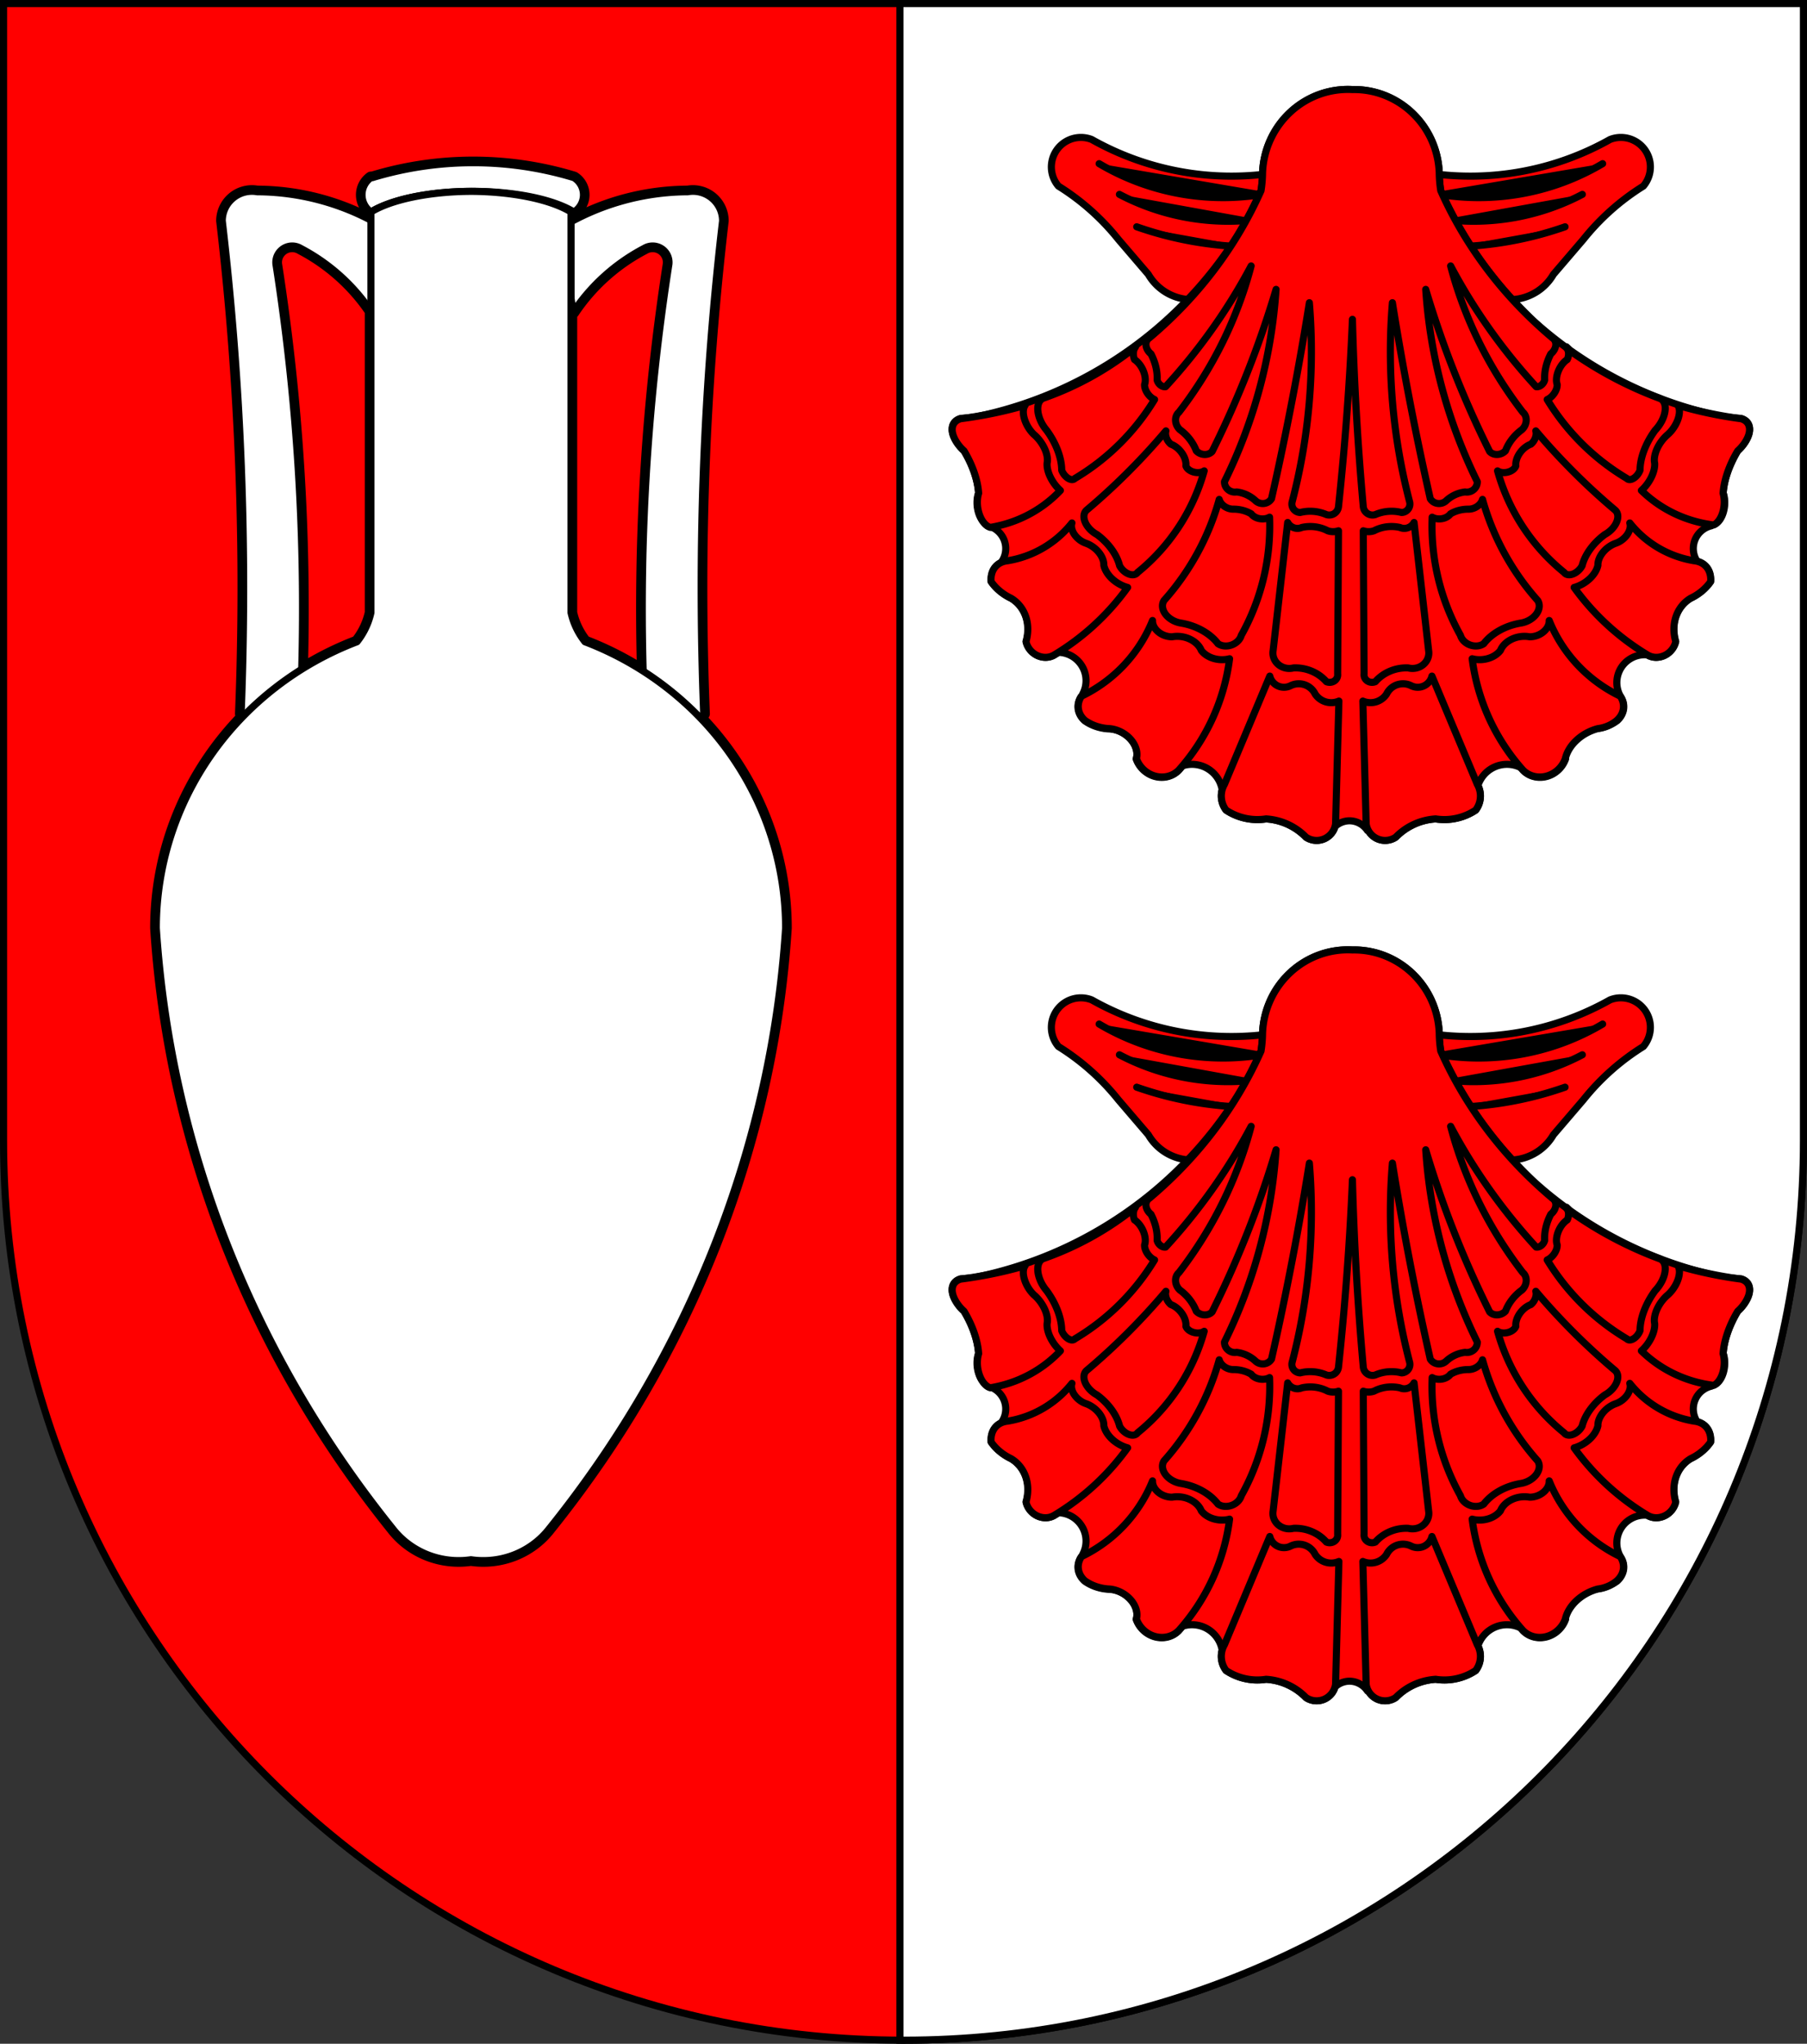
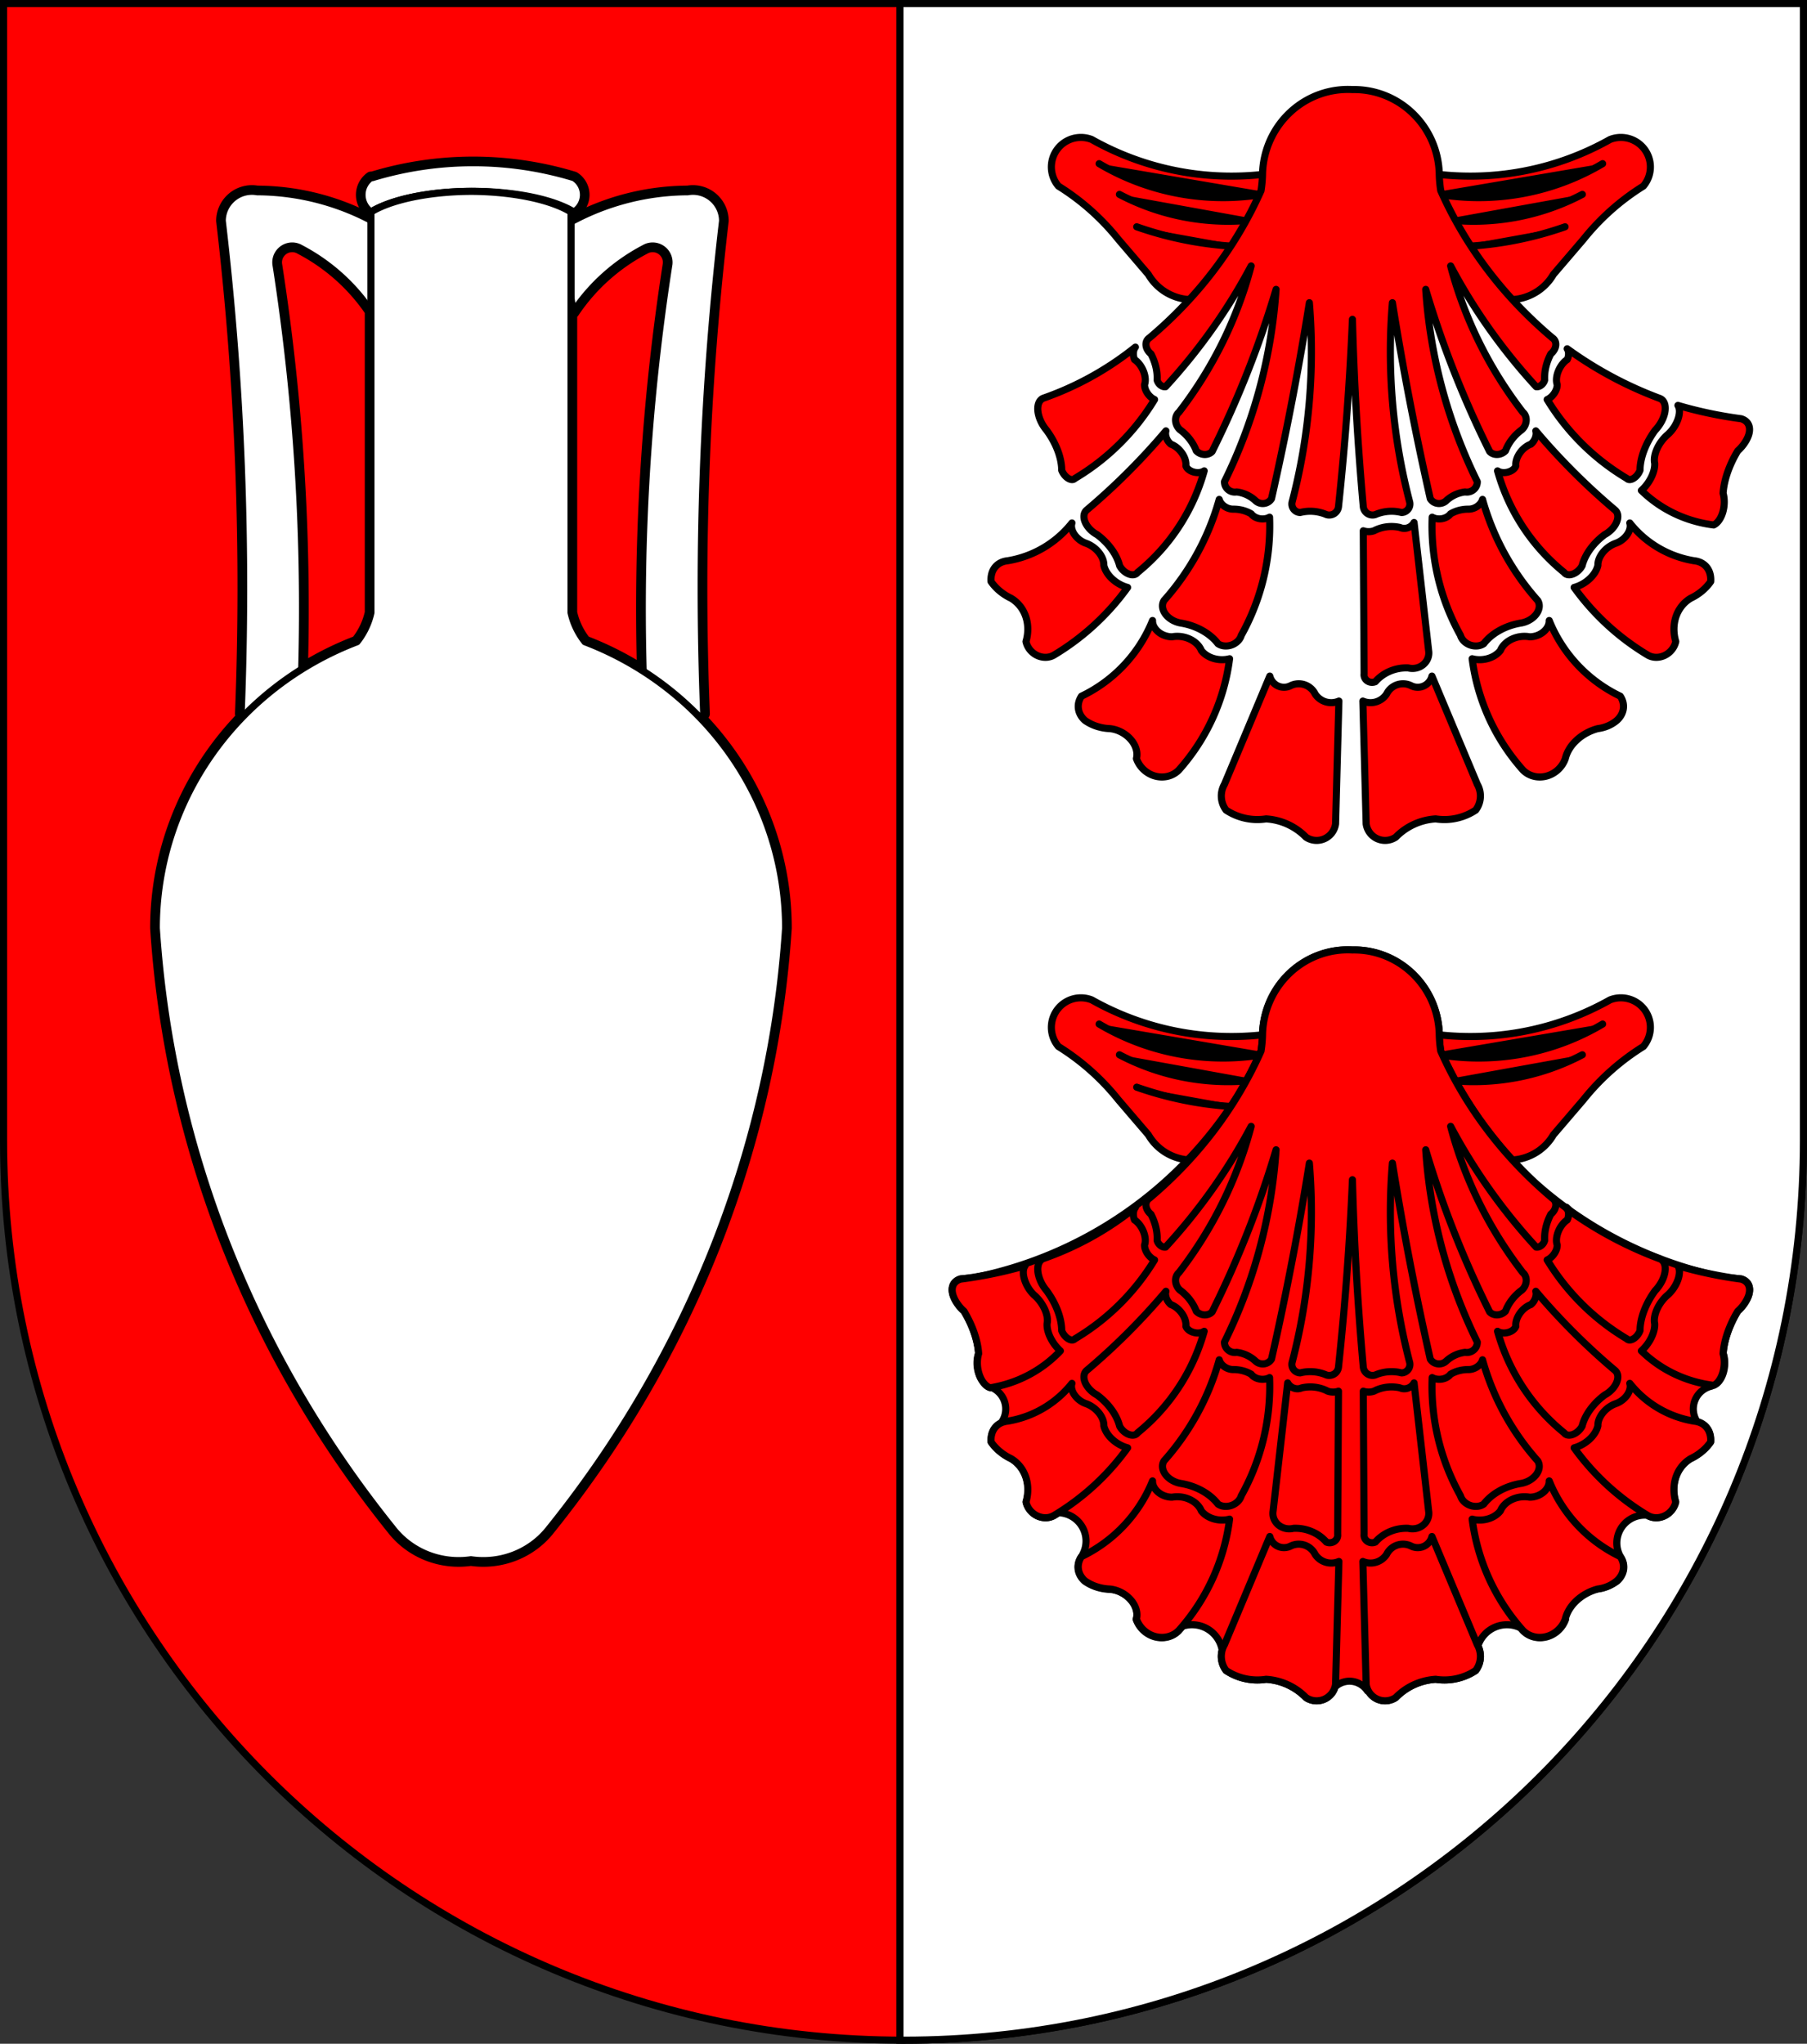
<svg xmlns="http://www.w3.org/2000/svg" xmlns:ns1="http://www.inkscape.org/namespaces/inkscape" xmlns:ns2="http://sodipodi.sourceforge.net/DTD/sodipodi-0.dtd" xmlns:ns4="http://schemas.microsoft.com/visio/2003/SVGExtensions/" xmlns:xlink="http://www.w3.org/1999/xlink" version="1.1" width="763" height="863" id="svg2" ns1:version="0.48.1 " ns2:docname="Wappen_Koeniglich_Serrinmoor2.svg">
  <rect width="100%" height="100%" fill="#333333" stroke="none" />
  <ns2:namedview pagecolor="#ffffff" bordercolor="#666666" borderopacity="1" objecttolerance="10" gridtolerance="10" guidetolerance="10" ns1:pageopacity="0" ns1:pageshadow="2" ns1:window-width="1440" ns1:window-height="878" id="namedview157" showgrid="false" ns1:zoom="0.55048947" ns1:cx="-74.764094" ns1:cy="541.12107" ns1:window-x="-8" ns1:window-y="-8" ns1:window-maximized="1" ns1:current-layer="svg2" />
  <defs id="defs4">
    <ns1:perspective ns2:type="inkscape:persp3d" ns1:vp_x="0 : 431.5 : 1" ns1:vp_y="0 : 1000 : 0" ns1:vp_z="763.00006 : 431.5 : 1" ns1:persp3d-origin="381.50003 : 287.66667 : 1" id="perspective161" />
    <ns1:perspective id="perspective3382" ns1:persp3d-origin="125.5 : 101.4 : 1" ns1:vp_z="251 : 152.10001 : 1" ns1:vp_y="0 : 1000 : 0" ns1:vp_x="0 : 152.10001 : 1" ns2:type="inkscape:persp3d" />
    <ns1:perspective id="perspective3533" ns1:persp3d-origin="0.5 : 0.33333333 : 1" ns1:vp_z="1 : 0.5 : 1" ns1:vp_y="0 : 1000 : 0" ns1:vp_x="0 : 0.5 : 1" ns2:type="inkscape:persp3d" />
    <ns1:perspective id="perspective3533-7" ns1:persp3d-origin="0.5 : 0.33333333 : 1" ns1:vp_z="1 : 0.5 : 1" ns1:vp_y="0 : 1000 : 0" ns1:vp_x="0 : 0.5 : 1" ns2:type="inkscape:persp3d" />
    <ns1:perspective id="perspective3533-4" ns1:persp3d-origin="0.5 : 0.33333333 : 1" ns1:vp_z="1 : 0.5 : 1" ns1:vp_y="0 : 1000 : 0" ns1:vp_x="0 : 0.5 : 1" ns2:type="inkscape:persp3d" />
    <radialGradient gradientTransform="matrix(1.353,0,0,1.349,-77.629,-85.747)" gradientUnits="userSpaceOnUse" xlink:href="#linearGradient2893" id="radialGradient3163" fy="226.331" fx="221.445" r="300" cy="226.331" cx="221.445" />
    <linearGradient id="linearGradient2893">
      <stop id="stop2895" offset="0" style="stop-color:#ffffff;stop-opacity:0.314" />
      <stop id="stop2897" offset="0.19" style="stop-color:#ffffff;stop-opacity:0.251" />
      <stop id="stop2901" offset="0.6" style="stop-color:#6b6b6b;stop-opacity:0.125" />
      <stop id="stop2899" offset="1" style="stop-color:#000000;stop-opacity:0.125" />
    </linearGradient>
    <ns1:perspective id="perspective3784" ns1:persp3d-origin="300 : 220 : 1" ns1:vp_z="600 : 330 : 1" ns1:vp_y="0 : 1000 : 0" ns1:vp_x="0 : 330 : 1" ns2:type="inkscape:persp3d" />
    <ns1:perspective id="perspective3854" ns1:persp3d-origin="267.03653 : 199.85913 : 1" ns1:vp_z="534.07306 : 299.7887 : 1" ns1:vp_y="0 : 1000 : 0" ns1:vp_x="0 : 299.7887 : 1" ns2:type="inkscape:persp3d" />
    <ns1:perspective id="perspective4674" ns1:persp3d-origin="125.5 : 101.4 : 1" ns1:vp_z="251 : 152.10001 : 1" ns1:vp_y="0 : 1000 : 0" ns1:vp_x="0 : 152.10001 : 1" ns2:type="inkscape:persp3d" />
    <ns1:perspective id="perspective4707" ns1:persp3d-origin="0.5 : 0.33333333 : 1" ns1:vp_z="1 : 0.5 : 1" ns1:vp_y="0 : 1000 : 0" ns1:vp_x="0 : 0.5 : 1" ns2:type="inkscape:persp3d" />
    <ns1:perspective id="perspective4735" ns1:persp3d-origin="0.5 : 0.33333333 : 1" ns1:vp_z="1 : 0.5 : 1" ns1:vp_y="0 : 1000 : 0" ns1:vp_x="0 : 0.5 : 1" ns2:type="inkscape:persp3d" />
    <ns1:perspective id="perspective4772" ns1:persp3d-origin="0.5 : 0.33333333 : 1" ns1:vp_z="1 : 0.5 : 1" ns1:vp_y="0 : 1000 : 0" ns1:vp_x="0 : 0.5 : 1" ns2:type="inkscape:persp3d" />
    <ns1:perspective id="perspective4800" ns1:persp3d-origin="0.5 : 0.33333333 : 1" ns1:vp_z="1 : 0.5 : 1" ns1:vp_y="0 : 1000 : 0" ns1:vp_x="0 : 0.5 : 1" ns2:type="inkscape:persp3d" />
    <ns1:perspective id="perspective4873" ns1:persp3d-origin="0.5 : 0.33333333 : 1" ns1:vp_z="1 : 0.5 : 1" ns1:vp_y="0 : 1000 : 0" ns1:vp_x="0 : 0.5 : 1" ns2:type="inkscape:persp3d" />
    <ns1:perspective id="perspective5000" ns1:persp3d-origin="0.5 : 0.33333333 : 1" ns1:vp_z="1 : 0.5 : 1" ns1:vp_y="0 : 1000 : 0" ns1:vp_x="0 : 0.5 : 1" ns2:type="inkscape:persp3d" />
    <ns1:perspective id="perspective5073" ns1:persp3d-origin="0.5 : 0.33333333 : 1" ns1:vp_z="1 : 0.5 : 1" ns1:vp_y="0 : 1000 : 0" ns1:vp_x="0 : 0.5 : 1" ns2:type="inkscape:persp3d" />
    <ns1:perspective ns2:type="inkscape:persp3d" ns1:vp_x="0 : 0.5 : 1" ns1:vp_y="0 : 1000 : 0" ns1:vp_z="1 : 0.5 : 1" ns1:persp3d-origin="0.5 : 0.33333333 : 1" id="perspective3020" />
    <ns1:perspective ns2:type="inkscape:persp3d" ns1:vp_x="0 : 0.5 : 1" ns1:vp_y="0 : 1000 : 0" ns1:vp_z="1 : 0.5 : 1" ns1:persp3d-origin="0.5 : 0.33333333 : 1" id="perspective4048" />
    <ns1:perspective ns2:type="inkscape:persp3d" ns1:vp_x="0 : 0.5 : 1" ns1:vp_y="0 : 1000 : 0" ns1:vp_z="1 : 0.5 : 1" ns1:persp3d-origin="0.5 : 0.33333333 : 1" id="perspective4025" />
    <ns1:perspective ns2:type="inkscape:persp3d" ns1:vp_x="0 : 0.5 : 1" ns1:vp_y="0 : 1000 : 0" ns1:vp_z="1 : 0.5 : 1" ns1:persp3d-origin="0.5 : 0.33333333 : 1" id="perspective3993-1" />
    <ns1:perspective ns2:type="inkscape:persp3d" ns1:vp_x="0 : 0.5 : 1" ns1:vp_y="0 : 1000 : 0" ns1:vp_z="1 : 0.5 : 1" ns1:persp3d-origin="0.5 : 0.33333333 : 1" id="perspective3993" />
    <ns1:perspective ns2:type="inkscape:persp3d" ns1:vp_x="0 : 0.5 : 1" ns1:vp_y="0 : 1000 : 0" ns1:vp_z="1 : 0.5 : 1" ns1:persp3d-origin="0.5 : 0.33333333 : 1" id="perspective3962-2" />
    <ns1:perspective ns2:type="inkscape:persp3d" ns1:vp_x="0 : 0.5 : 1" ns1:vp_y="0 : 1000 : 0" ns1:vp_z="1 : 0.5 : 1" ns1:persp3d-origin="0.5 : 0.33333333 : 1" id="perspective3962" />
    <ns1:perspective ns2:type="inkscape:persp3d" ns1:vp_x="0 : 0.5 : 1" ns1:vp_y="0 : 1000 : 0" ns1:vp_z="1 : 0.5 : 1" ns1:persp3d-origin="0.5 : 0.33333333 : 1" id="perspective3931-1" />
    <ns1:perspective ns2:type="inkscape:persp3d" ns1:vp_x="0 : 0.5 : 1" ns1:vp_y="0 : 1000 : 0" ns1:vp_z="1 : 0.5 : 1" ns1:persp3d-origin="0.5 : 0.33333333 : 1" id="perspective3931" />
    <ns1:perspective ns2:type="inkscape:persp3d" ns1:vp_x="0 : 0.5 : 1" ns1:vp_y="0 : 1000 : 0" ns1:vp_z="1 : 0.5 : 1" ns1:persp3d-origin="0.5 : 0.33333333 : 1" id="perspective3900-5" />
    <ns1:perspective ns2:type="inkscape:persp3d" ns1:vp_x="0 : 0.5 : 1" ns1:vp_y="0 : 1000 : 0" ns1:vp_z="1 : 0.5 : 1" ns1:persp3d-origin="0.5 : 0.33333333 : 1" id="perspective3900" />
    <ns1:perspective ns2:type="inkscape:persp3d" ns1:vp_x="0 : 0.5 : 1" ns1:vp_y="0 : 1000 : 0" ns1:vp_z="1 : 0.5 : 1" ns1:persp3d-origin="0.5 : 0.33333333 : 1" id="perspective3869-2" />
    <ns1:perspective ns2:type="inkscape:persp3d" ns1:vp_x="0 : 0.5 : 1" ns1:vp_y="0 : 1000 : 0" ns1:vp_z="1 : 0.5 : 1" ns1:persp3d-origin="0.5 : 0.33333333 : 1" id="perspective3869" />
    <ns1:perspective ns2:type="inkscape:persp3d" ns1:vp_x="0 : 0.5 : 1" ns1:vp_y="0 : 1000 : 0" ns1:vp_z="1 : 0.5 : 1" ns1:persp3d-origin="0.5 : 0.33333333 : 1" id="perspective3010" />
    <ns1:perspective ns2:type="inkscape:persp3d" ns1:vp_x="0 : 0.5 : 1" ns1:vp_y="0 : 1000 : 0" ns1:vp_z="1 : 0.5 : 1" ns1:persp3d-origin="0.5 : 0.33333333 : 1" id="perspective2956" />
    <ns1:perspective ns2:type="inkscape:persp3d" ns1:vp_x="0 : 0.5 : 1" ns1:vp_y="0 : 1000 : 0" ns1:vp_z="1 : 0.5 : 1" ns1:persp3d-origin="0.5 : 0.33333333 : 1" id="perspective2940" />
    <ns1:perspective ns2:type="inkscape:persp3d" ns1:vp_x="0 : 0.5 : 1" ns1:vp_y="0 : 1000 : 0" ns1:vp_z="1 : 0.5 : 1" ns1:persp3d-origin="0.5 : 0.33333333 : 1" id="perspective3092" />
    <ns1:perspective ns2:type="inkscape:persp3d" ns1:vp_x="0 : 0.5 : 1" ns1:vp_y="0 : 1000 : 0" ns1:vp_z="1 : 0.5 : 1" ns1:persp3d-origin="0.5 : 0.33333333 : 1" id="perspective3070" />
    <ns1:perspective ns2:type="inkscape:persp3d" ns1:vp_x="0 : 0.5 : 1" ns1:vp_y="0 : 1000 : 0" ns1:vp_z="1 : 0.5 : 1" ns1:persp3d-origin="0.5 : 0.33333333 : 1" id="perspective3885" />
    <ns1:perspective ns2:type="inkscape:persp3d" ns1:vp_x="0 : 0.5 : 1" ns1:vp_y="0 : 1000 : 0" ns1:vp_z="1 : 0.5 : 1" ns1:persp3d-origin="0.5 : 0.33333333 : 1" id="perspective3861" />
    <ns1:perspective ns2:type="inkscape:persp3d" ns1:vp_x="0 : 0.5 : 1" ns1:vp_y="0 : 1000 : 0" ns1:vp_z="1 : 0.5 : 1" ns1:persp3d-origin="0.5 : 0.33333333 : 1" id="perspective3804" />
    <ns1:perspective ns2:type="inkscape:persp3d" ns1:vp_x="0 : 0.5 : 1" ns1:vp_y="0 : 1000 : 0" ns1:vp_z="1 : 0.5 : 1" ns1:persp3d-origin="0.5 : 0.33333333 : 1" id="perspective3764" />
    <ns1:perspective ns2:type="inkscape:persp3d" ns1:vp_x="0 : 0.5 : 1" ns1:vp_y="0 : 1000 : 0" ns1:vp_z="1 : 0.5 : 1" ns1:persp3d-origin="0.5 : 0.33333333 : 1" id="perspective3706-8" />
    <ns1:perspective ns2:type="inkscape:persp3d" ns1:vp_x="0 : 0.5 : 1" ns1:vp_y="0 : 1000 : 0" ns1:vp_z="1 : 0.5 : 1" ns1:persp3d-origin="0.5 : 0.33333333 : 1" id="perspective3706-4" />
    <ns1:perspective ns2:type="inkscape:persp3d" ns1:vp_x="0 : 0.5 : 1" ns1:vp_y="0 : 1000 : 0" ns1:vp_z="1 : 0.5 : 1" ns1:persp3d-origin="0.5 : 0.33333333 : 1" id="perspective3706-0" />
    <ns1:perspective ns2:type="inkscape:persp3d" ns1:vp_x="0 : 0.5 : 1" ns1:vp_y="0 : 1000 : 0" ns1:vp_z="1 : 0.5 : 1" ns1:persp3d-origin="0.5 : 0.33333333 : 1" id="perspective3706-7" />
    <ns1:perspective ns2:type="inkscape:persp3d" ns1:vp_x="0 : 0.5 : 1" ns1:vp_y="0 : 1000 : 0" ns1:vp_z="1 : 0.5 : 1" ns1:persp3d-origin="0.5 : 0.33333333 : 1" id="perspective3706" />
    <ns1:perspective ns2:type="inkscape:persp3d" ns1:vp_x="0 : 0.5 : 1" ns1:vp_y="0 : 1000 : 0" ns1:vp_z="1 : 0.5 : 1" ns1:persp3d-origin="0.5 : 0.33333333 : 1" id="perspective4334" />
    <ns1:perspective ns2:type="inkscape:persp3d" ns1:vp_x="0 : 0.5 : 1" ns1:vp_y="0 : 1000 : 0" ns1:vp_z="1 : 0.5 : 1" ns1:persp3d-origin="0.5 : 0.33333333 : 1" id="perspective4253" />
    <ns1:perspective ns2:type="inkscape:persp3d" ns1:vp_x="0 : 0.5 : 1" ns1:vp_y="0 : 1000 : 0" ns1:vp_z="1 : 0.5 : 1" ns1:persp3d-origin="0.5 : 0.33333333 : 1" id="perspective4165-1" />
    <ns1:perspective ns2:type="inkscape:persp3d" ns1:vp_x="0 : 0.5 : 1" ns1:vp_y="0 : 1000 : 0" ns1:vp_z="1 : 0.5 : 1" ns1:persp3d-origin="0.5 : 0.33333333 : 1" id="perspective4165-5" />
    <ns1:perspective ns2:type="inkscape:persp3d" ns1:vp_x="0 : 0.5 : 1" ns1:vp_y="0 : 1000 : 0" ns1:vp_z="1 : 0.5 : 1" ns1:persp3d-origin="0.5 : 0.33333333 : 1" id="perspective4165" />
    <ns1:perspective ns2:type="inkscape:persp3d" ns1:vp_x="0 : 0.5 : 1" ns1:vp_y="0 : 1000 : 0" ns1:vp_z="1 : 0.5 : 1" ns1:persp3d-origin="0.5 : 0.33333333 : 1" id="perspective4140" />
    <ns1:perspective ns2:type="inkscape:persp3d" ns1:vp_x="0 : 0.5 : 1" ns1:vp_y="0 : 1000 : 0" ns1:vp_z="1 : 0.5 : 1" ns1:persp3d-origin="0.5 : 0.33333333 : 1" id="perspective4118" />
    <ns1:perspective ns2:type="inkscape:persp3d" ns1:vp_x="0 : 0.5 : 1" ns1:vp_y="0 : 1000 : 0" ns1:vp_z="1 : 0.5 : 1" ns1:persp3d-origin="0.5 : 0.33333333 : 1" id="perspective4091" />
    <ns1:perspective ns2:type="inkscape:persp3d" ns1:vp_x="0 : 0.5 : 1" ns1:vp_y="0 : 1000 : 0" ns1:vp_z="1 : 0.5 : 1" ns1:persp3d-origin="0.5 : 0.33333333 : 1" id="perspective4066" />
    <ns1:perspective ns2:type="inkscape:persp3d" ns1:vp_x="0 : 0.5 : 1" ns1:vp_y="0 : 1000 : 0" ns1:vp_z="1 : 0.5 : 1" ns1:persp3d-origin="0.5 : 0.33333333 : 1" id="perspective4031" />
    <ns1:perspective ns2:type="inkscape:persp3d" ns1:vp_x="0 : 0.5 : 1" ns1:vp_y="0 : 1000 : 0" ns1:vp_z="1 : 0.5 : 1" ns1:persp3d-origin="0.5 : 0.33333333 : 1" id="perspective3894-9" />
    <ns1:perspective ns2:type="inkscape:persp3d" ns1:vp_x="0 : 0.5 : 1" ns1:vp_y="0 : 1000 : 0" ns1:vp_z="1 : 0.5 : 1" ns1:persp3d-origin="0.5 : 0.33333333 : 1" id="perspective3894" />
    <ns1:perspective ns2:type="inkscape:persp3d" ns1:vp_x="0 : 0.5 : 1" ns1:vp_y="0 : 1000 : 0" ns1:vp_z="1 : 0.5 : 1" ns1:persp3d-origin="0.5 : 0.33333333 : 1" id="perspective2989" />
    <ns1:perspective ns2:type="inkscape:persp3d" ns1:vp_x="0 : 0.5 : 1" ns1:vp_y="0 : 1000 : 0" ns1:vp_z="1 : 0.5 : 1" ns1:persp3d-origin="0.5 : 0.33333333 : 1" id="perspective2975" />
    <ns1:perspective ns2:type="inkscape:persp3d" ns1:vp_x="0 : 0.5 : 1" ns1:vp_y="0 : 1000 : 0" ns1:vp_z="1 : 0.5 : 1" ns1:persp3d-origin="0.5 : 0.33333333 : 1" id="perspective3350" />
    <ns1:perspective ns2:type="inkscape:persp3d" ns1:vp_x="0 : 0.5 : 1" ns1:vp_y="0 : 1000 : 0" ns1:vp_z="1 : 0.5 : 1" ns1:persp3d-origin="0.5 : 0.33333333 : 1" id="perspective3065-1" />
    <ns1:perspective ns2:type="inkscape:persp3d" ns1:vp_x="0 : 0.5 : 1" ns1:vp_y="0 : 1000 : 0" ns1:vp_z="1 : 0.5 : 1" ns1:persp3d-origin="0.5 : 0.33333333 : 1" id="perspective3065" />
    <ns1:perspective ns2:type="inkscape:persp3d" ns1:vp_x="0 : 0.5 : 1" ns1:vp_y="0 : 1000 : 0" ns1:vp_z="1 : 0.5 : 1" ns1:persp3d-origin="0.5 : 0.33333333 : 1" id="perspective2962-2" />
    <ns1:perspective ns2:type="inkscape:persp3d" ns1:vp_x="0 : 0.5 : 1" ns1:vp_y="0 : 1000 : 0" ns1:vp_z="1 : 0.5 : 1" ns1:persp3d-origin="0.5 : 0.33333333 : 1" id="perspective2962" />
    <ns1:perspective ns2:type="inkscape:persp3d" ns1:vp_x="0 : 0.5 : 1" ns1:vp_y="0 : 1000 : 0" ns1:vp_z="1 : 0.5 : 1" ns1:persp3d-origin="0.5 : 0.33333333 : 1" id="perspective2920-4" />
    <ns1:perspective ns2:type="inkscape:persp3d" ns1:vp_x="0 : 0.5 : 1" ns1:vp_y="0 : 1000 : 0" ns1:vp_z="1 : 0.5 : 1" ns1:persp3d-origin="0.5 : 0.33333333 : 1" id="perspective2920-0" />
    <ns1:perspective ns2:type="inkscape:persp3d" ns1:vp_x="0 : 0.5 : 1" ns1:vp_y="0 : 1000 : 0" ns1:vp_z="1 : 0.5 : 1" ns1:persp3d-origin="0.5 : 0.33333333 : 1" id="perspective2920" />
    <ns1:perspective ns2:type="inkscape:persp3d" ns1:vp_x="0 : 0.5 : 1" ns1:vp_y="0 : 1000 : 0" ns1:vp_z="1 : 0.5 : 1" ns1:persp3d-origin="0.5 : 0.33333333 : 1" id="perspective2898-1" />
    <ns1:perspective ns2:type="inkscape:persp3d" ns1:vp_x="0 : 0.5 : 1" ns1:vp_y="0 : 1000 : 0" ns1:vp_z="1 : 0.5 : 1" ns1:persp3d-origin="0.5 : 0.33333333 : 1" id="perspective3373" />
    <ns1:perspective ns2:type="inkscape:persp3d" ns1:vp_x="0 : 0.5 : 1" ns1:vp_y="0 : 1000 : 0" ns1:vp_z="1 : 0.5 : 1" ns1:persp3d-origin="0.5 : 0.33333333 : 1" id="perspective3337" />
    <ns1:perspective ns2:type="inkscape:persp3d" ns1:vp_x="0 : 0.5 : 1" ns1:vp_y="0 : 1000 : 0" ns1:vp_z="1 : 0.5 : 1" ns1:persp3d-origin="0.5 : 0.33333333 : 1" id="perspective2898" />
    <ns1:perspective ns2:type="inkscape:persp3d" ns1:vp_x="0 : 0.5 : 1" ns1:vp_y="0 : 1000 : 0" ns1:vp_z="1 : 0.5 : 1" ns1:persp3d-origin="0.5 : 0.33333333 : 1" id="perspective4316-9" />
    <ns1:perspective ns2:type="inkscape:persp3d" ns1:vp_x="0 : 0.5 : 1" ns1:vp_y="0 : 1000 : 0" ns1:vp_z="1 : 0.5 : 1" ns1:persp3d-origin="0.5 : 0.33333333 : 1" id="perspective4316" />
    <ns1:perspective ns2:type="inkscape:persp3d" ns1:vp_x="0 : 0.5 : 1" ns1:vp_y="0 : 1000 : 0" ns1:vp_z="1 : 0.5 : 1" ns1:persp3d-origin="0.5 : 0.33333333 : 1" id="perspective4153" />
    <ns1:perspective ns2:type="inkscape:persp3d" ns1:vp_x="0 : 0.5 : 1" ns1:vp_y="0 : 1000 : 0" ns1:vp_z="1 : 0.5 : 1" ns1:persp3d-origin="0.5 : 0.33333333 : 1" id="perspective4062" />
    <ns1:perspective ns2:type="inkscape:persp3d" ns1:vp_x="0 : 0.5 : 1" ns1:vp_y="0 : 1000 : 0" ns1:vp_z="1 : 0.5 : 1" ns1:persp3d-origin="0.5 : 0.33333333 : 1" id="perspective4007" />
    <ns1:perspective ns2:type="inkscape:persp3d" ns1:vp_x="0 : 0.5 : 1" ns1:vp_y="0 : 1000 : 0" ns1:vp_z="1 : 0.5 : 1" ns1:persp3d-origin="0.5 : 0.33333333 : 1" id="perspective3970" />
    <ns1:perspective ns2:type="inkscape:persp3d" ns1:vp_x="0 : 0.5 : 1" ns1:vp_y="0 : 1000 : 0" ns1:vp_z="1 : 0.5 : 1" ns1:persp3d-origin="0.5 : 0.33333333 : 1" id="perspective3843" />
    <ns1:perspective ns2:type="inkscape:persp3d" ns1:vp_x="0 : 0.5 : 1" ns1:vp_y="0 : 1000 : 0" ns1:vp_z="1 : 0.5 : 1" ns1:persp3d-origin="0.5 : 0.33333333 : 1" id="perspective3727" />
    <ns1:perspective ns2:type="inkscape:persp3d" ns1:vp_x="0 : 0.5 : 1" ns1:vp_y="0 : 1000 : 0" ns1:vp_z="1 : 0.5 : 1" ns1:persp3d-origin="0.5 : 0.33333333 : 1" id="perspective3652-5" />
    <ns1:perspective ns2:type="inkscape:persp3d" ns1:vp_x="0 : 0.5 : 1" ns1:vp_y="0 : 1000 : 0" ns1:vp_z="1 : 0.5 : 1" ns1:persp3d-origin="0.5 : 0.33333333 : 1" id="perspective3652-2" />
    <ns1:perspective ns2:type="inkscape:persp3d" ns1:vp_x="0 : 0.5 : 1" ns1:vp_y="0 : 1000 : 0" ns1:vp_z="1 : 0.5 : 1" ns1:persp3d-origin="0.5 : 0.33333333 : 1" id="perspective3652" />
    <ns1:perspective ns2:type="inkscape:persp3d" ns1:vp_x="0 : 0.5 : 1" ns1:vp_y="0 : 1000 : 0" ns1:vp_z="1 : 0.5 : 1" ns1:persp3d-origin="0.5 : 0.33333333 : 1" id="perspective2828-1" />
    <ns1:perspective ns2:type="inkscape:persp3d" ns1:vp_x="0 : 0.5 : 1" ns1:vp_y="0 : 1000 : 0" ns1:vp_z="1 : 0.5 : 1" ns1:persp3d-origin="0.5 : 0.33333333 : 1" id="perspective3261" />
    <ns1:perspective ns2:type="inkscape:persp3d" ns1:vp_x="0 : 0.5 : 1" ns1:vp_y="0 : 1000 : 0" ns1:vp_z="1 : 0.5 : 1" ns1:persp3d-origin="0.5 : 0.33333333 : 1" id="perspective3695" />
    <ns1:perspective ns2:type="inkscape:persp3d" ns1:vp_x="0 : 0.5 : 1" ns1:vp_y="0 : 1000 : 0" ns1:vp_z="1 : 0.5 : 1" ns1:persp3d-origin="0.5 : 0.33333333 : 1" id="perspective3672" />
    <ns1:perspective ns2:type="inkscape:persp3d" ns1:vp_x="0 : 0.5 : 1" ns1:vp_y="0 : 1000 : 0" ns1:vp_z="1 : 0.5 : 1" ns1:persp3d-origin="0.5 : 0.33333333 : 1" id="perspective2860" />
    <ns1:perspective ns2:type="inkscape:persp3d" ns1:vp_x="0 : 0.5 : 1" ns1:vp_y="0 : 1000 : 0" ns1:vp_z="1 : 0.5 : 1" ns1:persp3d-origin="0.5 : 0.33333333 : 1" id="perspective3920" />
    <ns1:perspective ns2:type="inkscape:persp3d" ns1:vp_x="0 : 0.5 : 1" ns1:vp_y="0 : 1000 : 0" ns1:vp_z="1 : 0.5 : 1" ns1:persp3d-origin="0.5 : 0.33333333 : 1" id="perspective3898" />
    <ns1:perspective ns2:type="inkscape:persp3d" ns1:vp_x="0 : 0.5 : 1" ns1:vp_y="0 : 1000 : 0" ns1:vp_z="1 : 0.5 : 1" ns1:persp3d-origin="0.5 : 0.33333333 : 1" id="perspective3872" />
    <ns1:perspective ns2:type="inkscape:persp3d" ns1:vp_x="0 : 0.5 : 1" ns1:vp_y="0 : 1000 : 0" ns1:vp_z="1 : 0.5 : 1" ns1:persp3d-origin="0.5 : 0.33333333 : 1" id="perspective3841-5" />
    <ns1:perspective ns2:type="inkscape:persp3d" ns1:vp_x="0 : 0.5 : 1" ns1:vp_y="0 : 1000 : 0" ns1:vp_z="1 : 0.5 : 1" ns1:persp3d-origin="0.5 : 0.33333333 : 1" id="perspective3841" />
    <ns1:perspective ns2:type="inkscape:persp3d" ns1:vp_x="0 : 0.5 : 1" ns1:vp_y="0 : 1000 : 0" ns1:vp_z="1 : 0.5 : 1" ns1:persp3d-origin="0.5 : 0.33333333 : 1" id="perspective3814" />
    <ns1:perspective ns2:type="inkscape:persp3d" ns1:vp_x="0 : 0.5 : 1" ns1:vp_y="0 : 1000 : 0" ns1:vp_z="1 : 0.5 : 1" ns1:persp3d-origin="0.5 : 0.33333333 : 1" id="perspective3792" />
    <ns1:perspective ns2:type="inkscape:persp3d" ns1:vp_x="0 : 0.5 : 1" ns1:vp_y="0 : 1000 : 0" ns1:vp_z="1 : 0.5 : 1" ns1:persp3d-origin="0.5 : 0.33333333 : 1" id="perspective3763" />
    <ns1:perspective ns2:type="inkscape:persp3d" ns1:vp_x="0 : 0.5 : 1" ns1:vp_y="0 : 1000 : 0" ns1:vp_z="1 : 0.5 : 1" ns1:persp3d-origin="0.5 : 0.33333333 : 1" id="perspective3747" />
    <ns1:perspective ns2:type="inkscape:persp3d" ns1:vp_x="0 : 0.5 : 1" ns1:vp_y="0 : 1000 : 0" ns1:vp_z="1 : 0.5 : 1" ns1:persp3d-origin="0.5 : 0.33333333 : 1" id="perspective3720" />
    <ns1:perspective ns2:type="inkscape:persp3d" ns1:vp_x="0 : 0.5 : 1" ns1:vp_y="0 : 1000 : 0" ns1:vp_z="1 : 0.5 : 1" ns1:persp3d-origin="0.5 : 0.33333333 : 1" id="perspective3693" />
    <ns1:perspective ns2:type="inkscape:persp3d" ns1:vp_x="0 : 0.5 : 1" ns1:vp_y="0 : 1000 : 0" ns1:vp_z="1 : 0.5 : 1" ns1:persp3d-origin="0.5 : 0.33333333 : 1" id="perspective3670" />
    <ns1:perspective ns2:type="inkscape:persp3d" ns1:vp_x="0 : 0.5 : 1" ns1:vp_y="0 : 1000 : 0" ns1:vp_z="1 : 0.5 : 1" ns1:persp3d-origin="0.5 : 0.33333333 : 1" id="perspective3640" />
    <ns1:perspective ns2:type="inkscape:persp3d" ns1:vp_x="0 : 0.5 : 1" ns1:vp_y="0 : 1000 : 0" ns1:vp_z="1 : 0.5 : 1" ns1:persp3d-origin="0.5 : 0.33333333 : 1" id="perspective2828-7" />
    <ns1:perspective ns2:type="inkscape:persp3d" ns1:vp_x="0 : 0.5 : 1" ns1:vp_y="0 : 1000 : 0" ns1:vp_z="1 : 0.5 : 1" ns1:persp3d-origin="0.5 : 0.33333333 : 1" id="perspective2828" />
    <ns1:perspective id="perspective10" ns1:persp3d-origin="372.04724 : 350.78739 : 1" ns1:vp_z="744.09448 : 526.18109 : 1" ns1:vp_y="0 : 1000 : 0" ns1:vp_x="0 : 526.18109 : 1" ns2:type="inkscape:persp3d" />
    <ns1:perspective id="perspective3278" ns1:persp3d-origin="0.5 : 0.33333333 : 1" ns1:vp_z="1 : 0.5 : 1" ns1:vp_y="0 : 1000 : 0" ns1:vp_x="0 : 0.5 : 1" ns2:type="inkscape:persp3d" />
    <ns1:perspective id="perspective3315" ns1:persp3d-origin="0.5 : 0.33333333 : 1" ns1:vp_z="1 : 0.5 : 1" ns1:vp_y="0 : 1000 : 0" ns1:vp_x="0 : 0.5 : 1" ns2:type="inkscape:persp3d" />
    <ns1:perspective id="perspective3352" ns1:persp3d-origin="0.5 : 0.33333333 : 1" ns1:vp_z="1 : 0.5 : 1" ns1:vp_y="0 : 1000 : 0" ns1:vp_x="0 : 0.5 : 1" ns2:type="inkscape:persp3d" />
    <ns4:pageProperties ns4:drawingScale="1" ns4:pageScale="1" ns4:drawingUnits="19" ns4:shadowOffsetX="9" ns4:shadowOffsetY="-9" />
  </defs>
  <path d="m 1.5,1.5 0,480 c 0,209.868 170.132,380 380,380 209.868,0 380,-170.132 380,-380 l 0,-480 -760,0 z" id="path2850-7" style="fill:#ff0000;fill-opacity:1;stroke:#000000;stroke-width:3;stroke-miterlimit:4;stroke-opacity:1;stroke-dasharray:none" />
  <path d="m 380,1.5 0,860 c 0.501,0.002 0.999,0 1.5,0 209.868,0 380,-170.132 380,-380 l 0,-480 -381.5,0 z" id="path2850" style="fill:#ffffff;fill-opacity:1;stroke:#000000;stroke-width:3;stroke-miterlimit:4;stroke-opacity:1;stroke-dasharray:none" />
  <style id="style6" type="text/css">
	
		.st1 {fill:#000000;stroke:#000000;stroke-linecap:round;stroke-linejoin:round;stroke-width:0.72}
		.st2 {fill:#ffffff}
		.st3 {stroke:#ffffff;stroke-linecap:round;stroke-linejoin:round;stroke-width:0.24}
		.st4 {fill:#ffffff;stroke:#000000;stroke-linecap:butt;stroke-width:1.2}
		.st5 {fill:#ffffff;stroke:#ffffff;stroke-linecap:round;stroke-linejoin:round;stroke-width:1.2}
		.st6 {fill:#000000;stroke:#ffffff;stroke-linecap:round;stroke-linejoin:round;stroke-width:1.2}
		.st7 {fill:#000000;stroke:#000000;stroke-linecap:round;stroke-linejoin:round;stroke-width:2.16}
		.st8 {fill:#000000}
		.st9 {fill:#000000;stroke:#ffffff;stroke-linecap:round;stroke-linejoin:round;stroke-width:0.24}
		.st10 {fill:#ffffff;stroke:#000000;stroke-linecap:round;stroke-linejoin:round;stroke-width:0.24}
		.st11 {stroke:#000000;stroke-linecap:round;stroke-linejoin:round;stroke-width:0.24}
		.st12 {fill:#ff0000;stroke:#000000;stroke-linecap:round;stroke-linejoin:round;stroke-width:0.24}
		.st13 {stroke:#ffffff;stroke-linecap:round;stroke-linejoin:round;stroke-width:0.72}
		.st14 {fill:none;fill-rule:evenodd;font-size:12px;overflow:visible;stroke-linecap:square;stroke-miterlimit:3}
	
	</style>
  <style id="style6-5" type="text/css">
	
		.st1 {fill:#006600;stroke:#000000;stroke-linecap:round;stroke-linejoin:round;stroke-width:3}
		.st2 {fill:#006600;stroke:#000000;stroke-linecap:round;stroke-linejoin:round;stroke-width:0.24}
		.st3 {fill:#006600;stroke:#000000;stroke-linecap:round;stroke-linejoin:round;stroke-width:1.5}
		.st4 {fill:#ffff00;stroke:#000000;stroke-linecap:round;stroke-linejoin:round;stroke-width:1.5}
		.st5 {fill:#ffffff}
		.st6 {stroke:#000000;stroke-linecap:round;stroke-linejoin:round;stroke-width:1.5}
		.st7 {fill:none;fill-rule:evenodd;font-size:12px;overflow:visible;stroke-linecap:square;stroke-miterlimit:3}
	
	</style>
  <style id="style6-6" type="text/css">
	
		.st1 {fill:#ffffff;stroke:#000000;stroke-linecap:round;stroke-linejoin:round;stroke-width:2.16}
		.st2 {fill:#000000;stroke:#000000;stroke-linecap:round;stroke-linejoin:round;stroke-width:2.16}
		.st3 {fill:#ff0000;stroke:#000000;stroke-linecap:round;stroke-linejoin:round;stroke-width:2.16}
		.st4 {fill:#ffffff;stroke:#000000;stroke-linecap:butt;stroke-width:2.16}
		.st5 {stroke:#000000;stroke-linecap:round;stroke-linejoin:round;stroke-width:2.16}
		.st6 {fill:#000000;stroke:#000000;stroke-linecap:butt;stroke-width:2.16}
		.st7 {fill:#ffffff;stroke:none;stroke-linecap:butt;stroke-width:2.16}
		.st8 {stroke:#000000;stroke-linecap:round;stroke-linejoin:round;stroke-width:1.2}
		.st9 {fill:#000000;stroke:#000000;stroke-linecap:round;stroke-linejoin:round;stroke-width:1.2}
		.st10 {fill:#ffffff;stroke:#000000;stroke-linecap:round;stroke-linejoin:round;stroke-width:1.2}
		.st11 {fill:none;fill-rule:evenodd;font-size:12px;overflow:visible;stroke-linecap:square;stroke-miterlimit:3}
	
	</style>
  <style id="style6-3" type="text/css">
	
		.st1 {fill:#ff0000;stroke:#000000;stroke-linecap:round;stroke-linejoin:round;stroke-width:3}
		.st2 {stroke:#000000;stroke-linecap:round;stroke-linejoin:round;stroke-width:3}
		.st3 {fill:none;fill-rule:evenodd;font-size:12px;overflow:visible;stroke-linecap:square;stroke-miterlimit:3}
	
	</style>
  <g id="g8" ns4:groupContext="foregroundPage" ns4:index="1" ns4:mID="0" transform="matrix(1.25,0,0,1.25,391.32,34.015)" style="stroke-width:2.4;stroke-miterlimit:4;stroke-dasharray:none">
    <title id="title10">Page-1</title>
    <ns4:pageProperties ns4:shadowOffsetY="-9" ns4:shadowOffsetX="9" ns4:drawingUnits="19" ns4:pageScale="1" ns4:drawingScale="1" />
    <g ns4:groupContext="group" ns4:mID="1" transform="translate(8.57,-3)" id="group1-1" style="stroke-width:2.4;stroke-miterlimit:4;stroke-dasharray:none">
      <title id="title13">Escallop</title>
      <g ns4:groupContext="group" ns4:mID="2" transform="translate(33.522,-182.677)" id="group2-2" style="stroke-width:2.4;stroke-miterlimit:4;stroke-dasharray:none">
        <title id="title16">Sheet.2</title>
        <g ns4:groupContext="group" ns4:mID="3" transform="translate(126.826,0)" id="group3-3" style="stroke-width:2.4;stroke-miterlimit:4;stroke-dasharray:none">
          <title id="title19">Sheet.3</title>
          <g ns4:groupContext="shape" ns4:mID="4" id="shape4-4" style="stroke-width:2.4;stroke-miterlimit:4;stroke-dasharray:none">
            <title id="title22">Sheet.4</title>
            <path id="path24" class="st1" d="m 0.02,216.84 a 96.176,96.176 -180 0 0 61.87,-11.25 9.974,9.974 0 0 1 11.25,15.75 79.982,79.982 -180 0 0 -20.25,18 L 42.77,251.16 A 17.176,17.176 0 0 1 14.64,253.41 49.688,49.688 0 0 1 0.02,216.84 z" ns1:connector-curvature="0" style="fill:#ff0000;stroke:#000000;stroke-width:2.4;stroke-linecap:round;stroke-linejoin:round;stroke-miterlimit:4;stroke-dasharray:none" />
          </g>
          <g ns4:groupContext="group" ns4:mID="5" transform="translate(1.315,-17.816)" id="group5-6" style="stroke-width:2.4;stroke-miterlimit:4;stroke-dasharray:none">
            <title id="title27">Sheet.5</title>
            <g transform="matrix(0.986,-0.168,0.168,0.986,-42.587,-9.247)" ns4:groupContext="shape" ns4:mID="6" id="shape6-7" style="stroke-width:2.4;stroke-miterlimit:4;stroke-dasharray:none">
              <title id="title30">Sheet.6</title>
              <path id="path32" class="st2" d="m 0,254.25 a 82.05,82.05 -180 0 0 58.77,0" ns1:connector-curvature="0" style="stroke:#000000;stroke-width:2.4;stroke-linecap:round;stroke-linejoin:round;stroke-miterlimit:4;stroke-dasharray:none" />
            </g>
            <g transform="matrix(0.984,-0.178,0.178,0.984,-41.035,-1.551)" ns4:groupContext="shape" ns4:mID="7" id="shape7-10" style="stroke-width:2.4;stroke-miterlimit:4;stroke-dasharray:none">
              <title id="title35">Sheet.7</title>
              <path id="path37" class="st2" d="m 0,256.04 a 78.934,78.934 -180 0 0 47.44,0" ns1:connector-curvature="0" style="stroke:#000000;stroke-width:2.4;stroke-linecap:round;stroke-linejoin:round;stroke-miterlimit:4;stroke-dasharray:none" />
            </g>
            <g transform="matrix(0.984,-0.178,0.178,0.984,-37.974,5.613)" ns4:groupContext="shape" ns4:mID="8" id="shape8-13" style="stroke-width:2.4;stroke-miterlimit:4;stroke-dasharray:none">
              <title id="title40">Sheet.8</title>
              <path id="path42" class="st2" d="m 0,258.18 a 120.39,120.39 -180 0 0 38.01,0" ns1:connector-curvature="0" style="stroke:#000000;stroke-width:2.4;stroke-linecap:round;stroke-linejoin:round;stroke-miterlimit:4;stroke-dasharray:none" />
            </g>
          </g>
        </g>
        <g ns4:groupContext="group" ns4:mID="9" transform="matrix(-1,0,0,1,75.527,0)" id="group9-16" style="stroke-width:2.4;stroke-miterlimit:4;stroke-dasharray:none">
          <title id="title45">Sheet.9</title>
          <g ns4:groupContext="shape" ns4:mID="10" id="shape10-17" style="stroke-width:2.4;stroke-miterlimit:4;stroke-dasharray:none">
            <title id="title48">Sheet.10</title>
            <path id="path50" class="st1" d="m 0.02,216.84 a 96.176,96.176 -180 0 0 61.87,-11.25 9.974,9.974 0 0 1 11.25,15.75 79.982,79.982 -180 0 0 -20.25,18 L 42.77,251.16 A 17.176,17.176 0 0 1 14.64,253.41 49.688,49.688 0 0 1 0.02,216.84 z" ns1:connector-curvature="0" style="fill:#ff0000;stroke:#000000;stroke-width:2.4;stroke-linecap:round;stroke-linejoin:round;stroke-miterlimit:4;stroke-dasharray:none" />
          </g>
          <g ns4:groupContext="group" ns4:mID="11" transform="translate(1.315,-17.816)" id="group11-19" style="stroke-width:2.4;stroke-miterlimit:4;stroke-dasharray:none">
            <title id="title53">Sheet.11</title>
            <g transform="matrix(0.986,-0.168,0.168,0.986,-42.587,-9.247)" ns4:groupContext="shape" ns4:mID="12" id="shape12-20" style="stroke-width:2.4;stroke-miterlimit:4;stroke-dasharray:none">
              <title id="title56">Sheet.12</title>
              <path id="path58" class="st2" d="m 0,254.25 a 82.05,82.05 -180 0 0 58.77,0" ns1:connector-curvature="0" style="stroke:#000000;stroke-width:2.4;stroke-linecap:round;stroke-linejoin:round;stroke-miterlimit:4;stroke-dasharray:none" />
            </g>
            <g transform="matrix(0.984,-0.178,0.178,0.984,-41.035,-1.551)" ns4:groupContext="shape" ns4:mID="13" id="shape13-23" style="stroke-width:2.4;stroke-miterlimit:4;stroke-dasharray:none">
              <title id="title61">Sheet.13</title>
              <path id="path63" class="st2" d="m 0,256.04 a 78.934,78.934 -180 0 0 47.44,0" ns1:connector-curvature="0" style="stroke:#000000;stroke-width:2.4;stroke-linecap:round;stroke-linejoin:round;stroke-miterlimit:4;stroke-dasharray:none" />
            </g>
            <g transform="matrix(0.984,-0.178,0.178,0.984,-37.974,5.613)" ns4:groupContext="shape" ns4:mID="14" id="shape14-26" style="stroke-width:2.4;stroke-miterlimit:4;stroke-dasharray:none">
              <title id="title66">Sheet.14</title>
              <path id="path68" class="st2" d="m 0,258.18 a 120.39,120.39 -180 0 0 38.01,0" ns1:connector-curvature="0" style="stroke:#000000;stroke-width:2.4;stroke-linecap:round;stroke-linejoin:round;stroke-miterlimit:4;stroke-dasharray:none" />
            </g>
          </g>
        </g>
      </g>
      <g ns4:groupContext="shape" ns4:mID="15" id="shape15-29" style="stroke-width:2.4;stroke-miterlimit:4;stroke-dasharray:none">
        <title id="title71">Sheet.15</title>
-         <path id="path73" class="st1" d="m 12.03,152.99 a 88.191,88.191 0 0 1 0.01,0.43 7.888,7.888 0 0 1 4.44,12.47 11.968,8.143 -135.92 0 0 -3.25,6.37 12.298,8.368 -148.66 0 0 6.75,5.63 14.3,12.615 126.76 0 1 5.06,14.62 6.341,5.728 -139.16 0 0 9.56,4.5 83.529,83.529 -149.98 0 0 1.39,-0.85 9.564,9.564 0 0 1 8.11,14.07 43.791,43.791 0 0 1 0.84,0.18 48.494,48.494 15.33 0 1 -1.34,0.66 9.715,7.453 -3.05 0 0 1.13,8.16 12.412,9.522 -171.09 0 0 8.43,2.81 8.38,6.428 28.99 0 1 9,10.13 8.828,8.234 -135 0 0 14.31,3.9 69.703,69.703 -157.95 0 0 1.36,-1.57 10.313,10.313 0 0 1 13.38,8.09 7.92,7.92 -180 0 0 1.33,6.87 19.104,19.104 -180 0 0 13.5,2.96 20.598,20.598 0 0 1 13.5,6.18 6.457,6.457 -180 0 0 9.79,-3.59 7.32,7.32 0 0 1 4.91,-1.95 7.32,7.32 0 0 1 6.05,3.29 l 0,-0.65 a 6.469,6.469 -180 0 0 9.56,2.9 20.598,20.598 0 0 1 13.5,-6.18 19.104,19.104 -180 0 0 13.5,-2.96 7.92,7.92 -180 0 0 0.77,-8.32 10.313,10.313 0 0 1 14.43,-6.06 69.703,69.703 -22.05 0 0 0.87,0.99 8.828,8.234 -45 0 0 14.3,-3.9 8.38,6.428 151.01 0 1 9,-10.13 12.412,9.522 -8.91 0 0 8.44,-2.81 9.715,7.453 -176.95 0 0 1.13,-8.16 9.408,9.408 144.82 0 1 9,-14.06 6.341,5.728 -40.84 0 0 9.56,-4.5 14.3,12.615 53.24 0 1 5.06,-14.62 12.298,8.368 -31.34 0 0 6.75,-5.63 11.968,8.143 -44.08 0 0 -4.49,-6.83 7.888,7.888 0 0 1 4.77,-12.01 88.191,88.191 90 0 1 0.01,-0.51 52.898,46.925 -55 0 0 0.83,0.11 6.822,3.939 -84.43 0 0 3.18,-10.71 22.488,12.115 123.15 0 1 4.94,-14.32 7.871,4.26 -47.54 0 0 3.36,-4.51 10.672,5.973 -33.82 0 0 -2.25,-6.35 168.078,149.097 125 0 1 -6.39,-0.62 137.097,137.097 0 0 1 -51.46,-22.47 76.232,76.232 0 0 1 -1.15,-1.09 3.12,1.875 95.37 0 1 0.3,0.49 137.097,137.097 0 0 1 -11.84,-9.61 252.295,184.444 153.38 0 1 -30.92,-43.63 39.274,39.94 0 0 1 -0.51,-6.03 28.777,29.265 -180 0 0 -29.32,-28.13 29.331,28.842 -90 0 0 -30.36,28.13 39.94,39.274 90 0 1 -0.52,6.03 252.295,184.444 26.62 0 1 -7.87,15.05 137.097,137.097 0 0 1 -89.2,61.49 168.078,149.097 55 0 1 -4.39,0.39 10.672,5.973 -146.18 0 0 -2.25,6.35 7.871,4.26 -132.46 0 0 3.36,4.51 22.488,12.115 56.85 0 1 4.94,14.32 6.822,3.939 -95.57 0 0 3.1,10.68 z" ns1:connector-curvature="0" style="fill:#ff0000;stroke:#000000;stroke-width:2.4;stroke-linecap:round;stroke-linejoin:round;stroke-miterlimit:4;stroke-dasharray:none" />
      </g>
      <g transform="translate(65.475,-109.925)" ns4:groupContext="shape" ns4:mID="16" id="shape16-31" style="stroke-width:2.4;stroke-miterlimit:4;stroke-dasharray:none">
        <title id="title76">Sheet.16</title>
        <path id="path78" class="st1" d="m 99.58,150.12 a 39.274,39.94 0 0 1 -0.51,-6.03 28.777,29.265 -180 0 0 -29.32,-28.12 29.331,28.842 -90 0 0 -30.37,28.12 39.94,39.274 90 0 1 -0.51,6.03 252.295,184.444 26.62 0 1 -37.74,49.76 4.037,3.134 -143.31 0 0 0.56,5.38 14.875,10.833 56.47 0 1 2.08,8.84 2.408,1.711 -128.76 0 0 2.86,2.24 362.284,264.846 -152 0 0 28.9,-40.79 174.823,154.63 16.26 0 1 -24.39,49.42 3.935,3.377 -120.03 0 0 0.36,5.92 14.117,12.117 39.78 0 1 5.5,7.11 3.514,3.02 -160.5 0 0 5.36,0.22 436.424,386.017 -160.32 0 0 21.59,-54.75 172.721,172.721 0 0 1 -17.43,64.95 3.479,3.372 -163.28 0 0 4.13,3.48 10.99,10.652 17.92 0 1 6.39,2.99 3.518,3.41 -158.44 0 0 5.37,-0.71 1056.02,1056.02 -88.67 0 0 12.79,-66.21 200.759,200.759 0 0 1 -5.83,67.33 2.87,2.87 -101.01 0 0 2.73,3.54 13.84,13.84 93.06 0 1 8.86,0.71 3.147,3.147 -86.73 0 0 4.08,-2.68 1002.26,1002.26 -90.32 0 0 4.71,-63.28 1001.16,1001.16 -88.73 0 0 3.66,63.28 3.147,3.147 -93.27 0 0 4.07,2.68 13.84,13.84 86.94 0 1 8.86,-0.71 2.87,2.87 -78.99 0 0 2.74,-3.54 200.759,200.759 0 0 1 -5.83,-67.33 1056.02,1056.02 -91.33 0 0 12.79,66.21 3.518,3.41 -21.56 0 0 5.36,0.71 10.99,10.652 162.08 0 1 6.4,-2.99 3.479,3.372 -16.72 0 0 4.12,-3.48 172.721,172.721 0 0 1 -17.42,-64.95 436.424,386.017 -19.68 0 0 21.59,54.75 3.514,3.02 -19.5 0 0 5.35,-0.22 14.117,12.117 140.22 0 1 5.51,-7.11 3.935,3.377 -59.97 0 0 0.36,-5.92 174.823,154.63 163.74 0 1 -24.39,-49.42 362.284,264.846 -28 0 0 28.89,40.79 2.408,1.711 -51.24 0 0 2.87,-2.24 14.875,10.833 123.53 0 1 2.07,-8.84 4.037,3.134 -36.69 0 0 0.57,-5.38 252.295,184.444 153.38 0 1 -37.74,-49.76 z" ns1:connector-curvature="0" style="fill:#ff0000;stroke:#000000;stroke-width:2.4;stroke-linecap:round;stroke-linejoin:round;stroke-miterlimit:4;stroke-dasharray:none" />
      </g>
      <g ns4:groupContext="group" ns4:mID="17" transform="translate(138.741,0)" id="group17-33" style="stroke-width:2.4;stroke-miterlimit:4;stroke-dasharray:none">
        <title id="title81">Sheet.17</title>
        <g transform="translate(0.141,-53.4)" ns4:groupContext="shape" ns4:mID="18" id="shape18-34" style="stroke-width:2.4;stroke-miterlimit:4;stroke-dasharray:none">
          <title id="title84">Sheet.18</title>
          <path id="path86" class="st1" d="m 0,208.5 0.28,48.31 a 2.709,2.561 -180 0 0 3.8,2.66 13.611,12.865 0 0 1 11.11,-4.65 5.527,5.225 -180 0 0 6.89,-5.85 l -4.92,-43.28 a 3.656,3.456 138.55 0 1 -4.74,1.69 12.174,11.507 -180 0 0 -8.79,1.11 A 5.678,5.367 37.51 0 1 0,208.5 z" ns1:connector-curvature="0" style="fill:#ff0000;stroke:#000000;stroke-width:2.4;stroke-linecap:round;stroke-linejoin:round;stroke-miterlimit:4;stroke-dasharray:none" />
        </g>
        <g ns4:groupContext="shape" ns4:mID="19" id="shape19-36" style="stroke-width:2.4;stroke-miterlimit:4;stroke-dasharray:none">
          <title id="title89">Sheet.19</title>
          <path id="path91" class="st1" d="m 0,212.62 1.12,41.48 a 6.457,6.457 -180 0 0 9.99,4.5 20.598,20.598 0 0 1 13.5,-6.18 19.104,19.104 -180 0 0 13.5,-2.96 7.92,7.92 -180 0 0 0.56,-8.71 L 23.34,204.18 a 4.936,4.936 0 0 1 -7.03,3.24 6.173,6.173 -180 0 0 -8.29,2.81 6.505,6.505 0 0 1 -8.02,2.39 z" ns1:connector-curvature="0" style="fill:#ff0000;stroke:#000000;stroke-width:2.4;stroke-linecap:round;stroke-linejoin:round;stroke-miterlimit:4;stroke-dasharray:none" />
        </g>
        <g transform="matrix(0.938,-0.345,0.345,0.938,-55.597,-47.704)" ns4:groupContext="shape" ns4:mID="20" id="shape20-38" style="stroke-width:2.4;stroke-miterlimit:4;stroke-dasharray:none">
          <title id="title94">Sheet.20</title>
          <path id="path96" class="st1" d="m 5.74,213.42 a 75.927,75.927 -174.9 0 0 -4.81,40.78 4.835,3.951 -140.31 0 0 6.42,5.36 16.723,12.126 8.94 0 1 14.16,-2.21 6.41,4.648 -180 0 0 7.99,-5.2 86.008,86.008 0 0 1 -5.71,-38.5 4.148,3.142 174.27 0 1 -5.49,1.5 8.823,6.398 -168.62 0 0 -6.36,-0.65 4.183,3.146 15.46 0 1 -6.2,-1.08 z" ns1:connector-curvature="0" style="fill:#ff0000;stroke:#000000;stroke-width:2.4;stroke-linecap:round;stroke-linejoin:round;stroke-miterlimit:4;stroke-dasharray:none" />
        </g>
        <g transform="matrix(0.938,-0.345,0.345,0.938,-38.479,-1.573)" ns4:groupContext="shape" ns4:mID="21" id="shape21-40" style="stroke-width:2.4;stroke-miterlimit:4;stroke-dasharray:none">
          <title id="title99">Sheet.21</title>
          <path id="path101" class="st1" d="m 1.77,213.75 a 69.703,69.703 -180 0 0 3.13,41.27 8.828,8.234 -24.8 0 0 14.77,1.28 13.265,10.176 176.86 0 1 13.79,-5.72 9.844,7.552 -173.77 0 0 7.05,-0.4 9.715,7.453 -156.75 0 0 3.87,-7.27 48.494,48.494 4.45 0 1 -13.71,-32.3 5.724,4.391 0 0 1 -8.15,2.87 7.808,5.99 -170.32 0 0 -10.81,0.93 7.886,6.049 16.7 0 1 -9.94,-0.66 z" ns1:connector-curvature="0" style="fill:#ff0000;stroke:#000000;stroke-width:2.4;stroke-linecap:round;stroke-linejoin:round;stroke-miterlimit:4;stroke-dasharray:none" />
        </g>
        <g transform="matrix(0.788,-0.616,0.616,0.788,-91.795,-32.462)" ns4:groupContext="shape" ns4:mID="22" id="shape22-42" style="stroke-width:2.4;stroke-miterlimit:4;stroke-dasharray:none">
          <title id="title104">Sheet.22</title>
          <path id="path106" class="st1" d="m 5.12,216.33 a 67.353,67.353 -180 0 0 -3.4,40.89 4.169,2.681 -8.03 0 0 6.18,1.94 15.363,9.88 0 0 1 12.54,-3.58 6.239,4.012 -180 0 0 7.77,-4.49 224.864,224.864 0 0 1 -4.59,-37.44 3.528,2.374 158.23 0 1 -4.1,2.51 5.79,3.723 -12.37 0 0 -8.49,2.65 3.606,2.408 26.63 0 1 -5.91,-2.48 z" ns1:connector-curvature="0" style="fill:#ff0000;stroke:#000000;stroke-width:2.4;stroke-linecap:round;stroke-linejoin:round;stroke-miterlimit:4;stroke-dasharray:none" />
        </g>
        <g transform="matrix(0.788,-0.616,0.616,0.788,-65.81,-1.155)" ns4:groupContext="shape" ns4:mID="23" id="shape23-44" style="stroke-width:2.4;stroke-miterlimit:4;stroke-dasharray:none">
          <title id="title109">Sheet.23</title>
          <path id="path111" class="st1" d="m 0.06,222.62 a 83.529,83.529 -178.68 0 0 5.48,33.19 6.341,5.728 -2.84 0 0 10.31,2.34 14.3,12.615 91.24 0 1 12.99,-8.41 12.298,8.368 -173.34 0 0 8.78,-0.28 11.968,8.143 -6.08 0 0 -0.1,-9 34.861,34.861 0 0 1 -9.24,-23.42 5.572,3.791 0 0 1 -7.93,2.49 6.967,4.74 -180 0 0 -9.37,2.16 8.715,5.929 6.6 0 1 -10.92,0.93 z" ns1:connector-curvature="0" style="fill:#ff0000;stroke:#000000;stroke-width:2.4;stroke-linecap:round;stroke-linejoin:round;stroke-miterlimit:4;stroke-dasharray:none" />
        </g>
        <g transform="matrix(0.574,-0.819,0.819,0.574,-121.808,-10.193)" ns4:groupContext="shape" ns4:mID="24" id="shape24-46" style="stroke-width:2.4;stroke-miterlimit:4;stroke-dasharray:none">
          <title id="title114">Sheet.24</title>
          <path id="path116" class="st1" d="m 6.6,220.13 a 78.287,78.287 -180 0 0 -6.38,37.35 3.427,1.966 -180 0 0 4.81,2.04 17.217,9.88 0 0 1 14.05,-3.57 7.729,4.435 -179.93 0 0 9.64,-4.96 130.794,130.794 135 0 1 -4.2,-35.17 2.698,1.621 154.19 0 1 -2.99,2.1 5.685,3.262 -8.79 0 0 -8.85,2.07 4.057,2.42 1.68 0 1 -6.08,0.14 z" ns1:connector-curvature="0" style="fill:#ff0000;stroke:#000000;stroke-width:2.4;stroke-linecap:round;stroke-linejoin:round;stroke-miterlimit:4;stroke-dasharray:none" />
        </g>
        <g transform="matrix(0.574,-0.819,0.819,0.574,-96.605,8.501)" ns4:groupContext="shape" ns4:mID="25" id="shape25-48" style="stroke-width:2.4;stroke-miterlimit:4;stroke-dasharray:none">
          <title id="title119">Sheet.25</title>
          <path id="path121" class="st1" d="m 0.55,232.45 a 52.898,46.925 -180 0 0 4.47,26.68 7.248,4.185 -29.43 0 0 10.6,-3.54 22.488,12.115 178.15 0 1 14.56,-4.17 7.871,4.26 -172.54 0 0 5.62,0.16 10.672,5.973 -158.82 0 0 3.92,-5.47 169.034,149.945 3.32 0 1 -8.55,-20.04 7.076,3.811 178.02 0 1 -9.99,2.84 7.808,4.205 -180 0 0 -10.49,1.91 8.229,4.432 0 0 1 -10.14,1.63 z" ns1:connector-curvature="0" style="fill:#ff0000;stroke:#000000;stroke-width:2.4;stroke-linecap:round;stroke-linejoin:round;stroke-miterlimit:4;stroke-dasharray:none" />
        </g>
      </g>
      <g ns4:groupContext="group" ns4:mID="26" transform="matrix(-1,0,0,1,130.649,0)" id="group26-50" style="stroke-width:2.4;stroke-miterlimit:4;stroke-dasharray:none">
        <title id="title124">Sheet.26</title>
        <g transform="translate(0.141,-53.4)" ns4:groupContext="shape" ns4:mID="27" id="shape27-51" style="stroke-width:2.4;stroke-miterlimit:4;stroke-dasharray:none">
          <title id="title127">Sheet.27</title>
-           <path id="path129" class="st1" d="m 0,208.5 0.28,48.31 a 2.709,2.561 -180 0 0 3.8,2.66 13.611,12.865 0 0 1 11.11,-4.65 5.527,5.225 -180 0 0 6.89,-5.85 l -4.92,-43.28 a 3.656,3.456 138.55 0 1 -4.74,1.69 12.174,11.507 -180 0 0 -8.79,1.11 A 5.678,5.367 37.51 0 1 0,208.5 z" ns1:connector-curvature="0" style="fill:#ff0000;stroke:#000000;stroke-width:2.4;stroke-linecap:round;stroke-linejoin:round;stroke-miterlimit:4;stroke-dasharray:none" />
        </g>
        <g ns4:groupContext="shape" ns4:mID="28" id="shape28-53" style="stroke-width:2.4;stroke-miterlimit:4;stroke-dasharray:none">
          <title id="title132">Sheet.28</title>
          <path id="path134" class="st1" d="m 0,212.62 1.12,41.48 a 6.457,6.457 -180 0 0 9.99,4.5 20.598,20.598 0 0 1 13.5,-6.18 19.104,19.104 -180 0 0 13.5,-2.96 7.92,7.92 -180 0 0 0.56,-8.71 L 23.34,204.18 a 4.936,4.936 0 0 1 -7.03,3.24 6.173,6.173 -180 0 0 -8.29,2.81 6.505,6.505 0 0 1 -8.02,2.39 z" ns1:connector-curvature="0" style="fill:#ff0000;stroke:#000000;stroke-width:2.4;stroke-linecap:round;stroke-linejoin:round;stroke-miterlimit:4;stroke-dasharray:none" />
        </g>
        <g transform="matrix(0.938,-0.345,0.345,0.938,-55.597,-47.704)" ns4:groupContext="shape" ns4:mID="29" id="shape29-55" style="stroke-width:2.4;stroke-miterlimit:4;stroke-dasharray:none">
          <title id="title137">Sheet.29</title>
          <path id="path139" class="st1" d="m 5.74,213.42 a 75.927,75.927 -174.9 0 0 -4.81,40.78 4.835,3.951 -140.31 0 0 6.42,5.36 16.723,12.126 8.94 0 1 14.16,-2.21 6.41,4.648 -180 0 0 7.99,-5.2 86.008,86.008 0 0 1 -5.71,-38.5 4.148,3.142 174.27 0 1 -5.49,1.5 8.823,6.398 -168.62 0 0 -6.36,-0.65 4.183,3.146 15.46 0 1 -6.2,-1.08 z" ns1:connector-curvature="0" style="fill:#ff0000;stroke:#000000;stroke-width:2.4;stroke-linecap:round;stroke-linejoin:round;stroke-miterlimit:4;stroke-dasharray:none" />
        </g>
        <g transform="matrix(0.938,-0.345,0.345,0.938,-38.479,-1.573)" ns4:groupContext="shape" ns4:mID="30" id="shape30-57" style="stroke-width:2.4;stroke-miterlimit:4;stroke-dasharray:none">
          <title id="title142">Sheet.30</title>
          <path id="path144" class="st1" d="m 1.77,213.75 a 69.703,69.703 -180 0 0 3.13,41.27 8.828,8.234 -24.8 0 0 14.77,1.28 8.681,6.659 171.21 0 1 11.95,-6.4 12.412,9.522 -168.71 0 0 8.89,0.28 9.715,7.453 -156.75 0 0 3.87,-7.27 48.494,48.494 4.45 0 1 -13.71,-32.3 5.724,4.391 0 0 1 -8.15,2.87 7.808,5.99 -170.32 0 0 -10.81,0.93 7.886,6.049 16.7 0 1 -9.94,-0.66 z" ns1:connector-curvature="0" style="fill:#ff0000;stroke:#000000;stroke-width:2.4;stroke-linecap:round;stroke-linejoin:round;stroke-miterlimit:4;stroke-dasharray:none" />
        </g>
        <g transform="matrix(0.788,-0.616,0.616,0.788,-91.795,-32.462)" ns4:groupContext="shape" ns4:mID="31" id="shape31-59" style="stroke-width:2.4;stroke-miterlimit:4;stroke-dasharray:none">
          <title id="title147">Sheet.31</title>
          <path id="path149" class="st1" d="m 5.12,216.33 a 67.353,67.353 -180 0 0 -3.4,40.89 4.169,2.681 -8.03 0 0 6.18,1.94 15.363,9.88 0 0 1 12.54,-3.58 6.239,4.012 -180 0 0 7.77,-4.49 224.864,224.864 0 0 1 -4.59,-37.44 3.528,2.374 158.23 0 1 -4.1,2.51 5.79,3.723 -12.37 0 0 -8.49,2.65 3.606,2.408 26.63 0 1 -5.91,-2.48 z" ns1:connector-curvature="0" style="fill:#ff0000;stroke:#000000;stroke-width:2.4;stroke-linecap:round;stroke-linejoin:round;stroke-miterlimit:4;stroke-dasharray:none" />
        </g>
        <g transform="matrix(0.788,-0.616,0.616,0.788,-65.81,-1.155)" ns4:groupContext="shape" ns4:mID="32" id="shape32-61" style="stroke-width:2.4;stroke-miterlimit:4;stroke-dasharray:none">
          <title id="title152">Sheet.32</title>
          <path id="path154" class="st1" d="m 0.06,222.62 a 83.529,83.529 -178.68 0 0 5.48,33.19 6.341,5.728 -2.84 0 0 10.31,2.34 14.3,12.615 91.24 0 1 12.99,-8.41 12.298,8.368 -173.34 0 0 8.78,-0.28 11.968,8.143 -6.08 0 0 -0.1,-9 34.861,34.861 0 0 1 -9.24,-23.42 5.572,3.791 0 0 1 -7.93,2.49 6.967,4.74 -180 0 0 -9.37,2.16 8.715,5.929 6.6 0 1 -10.92,0.93 z" ns1:connector-curvature="0" style="fill:#ff0000;stroke:#000000;stroke-width:2.4;stroke-linecap:round;stroke-linejoin:round;stroke-miterlimit:4;stroke-dasharray:none" />
        </g>
        <g transform="matrix(0.574,-0.819,0.819,0.574,-121.808,-10.193)" ns4:groupContext="shape" ns4:mID="33" id="shape33-63" style="stroke-width:2.4;stroke-miterlimit:4;stroke-dasharray:none">
          <title id="title157">Sheet.33</title>
          <path id="path159" class="st1" d="m 6.6,220.13 a 78.287,78.287 -180 0 0 -6.38,37.35 3.427,1.966 -180 0 0 4.81,2.04 17.217,9.88 0 0 1 14.05,-3.57 7.78,4.464 -3.41 0 0 9.38,-5.57 104.798,104.798 0 0 1 -3.64,-35.11 3.12,1.875 150.37 0 1 -3.29,2.65 5.685,3.262 -8.79 0 0 -8.85,2.07 4.057,2.42 1.68 0 1 -6.08,0.14 z" ns1:connector-curvature="0" style="fill:#ff0000;stroke:#000000;stroke-width:2.4;stroke-linecap:round;stroke-linejoin:round;stroke-miterlimit:4;stroke-dasharray:none" />
        </g>
        <g transform="matrix(0.574,-0.819,0.819,0.574,-96.609,8.856)" ns4:groupContext="shape" ns4:mID="34" id="shape34-65" style="stroke-width:2.4;stroke-miterlimit:4;stroke-dasharray:none">
          <title id="title162">Sheet.34</title>
-           <path id="path164" class="st1" d="m 0.84,232.25 a 52.262,46.361 -177.7 0 0 3.36,26.51 7.444,4.298 -27.03 0 0 11.71,-3.37 22.488,12.115 178.15 0 1 14.56,-4.17 7.871,4.26 -172.54 0 0 5.63,0.16 10.672,5.973 -158.82 0 0 3.91,-5.48 172.15,152.71 3.1 0 1 -8.79,-20.37 6.989,3.764 175.86 0 1 -9.75,3.18 7.808,4.205 -180 0 0 -10.49,1.91 8.229,4.432 0 0 1 -10.14,1.63 z" ns1:connector-curvature="0" style="fill:#ff0000;stroke:#000000;stroke-width:2.4;stroke-linecap:round;stroke-linejoin:round;stroke-miterlimit:4;stroke-dasharray:none" />
+           <path id="path164" class="st1" d="m 0.84,232.25 z" ns1:connector-curvature="0" style="fill:#ff0000;stroke:#000000;stroke-width:2.4;stroke-linecap:round;stroke-linejoin:round;stroke-miterlimit:4;stroke-dasharray:none" />
        </g>
      </g>
    </g>
  </g>
  <g id="g8-5" ns4:groupContext="foregroundPage" ns4:index="1" ns4:mID="0" transform="matrix(1.25,0,0,1.25,391.32,397.328)" style="stroke-width:2.4;stroke-miterlimit:4;stroke-dasharray:none" ns1:transform-center-x="-30.881608" ns1:transform-center-y="-118.07674">
    <title id="title10-9">Page-1</title>
    <ns4:pageProperties ns4:shadowOffsetY="-9" ns4:shadowOffsetX="9" ns4:drawingUnits="19" ns4:pageScale="1" ns4:drawingScale="1" />
    <g ns4:groupContext="group" ns4:mID="1" transform="translate(8.57,-3)" id="group1-1-9" style="stroke-width:2.4;stroke-miterlimit:4;stroke-dasharray:none">
      <title id="title13-2">Escallop</title>
      <g ns4:groupContext="group" ns4:mID="2" transform="translate(33.522,-182.677)" id="group2-2-6" style="stroke-width:2.4;stroke-miterlimit:4;stroke-dasharray:none">
        <title id="title16-9">Sheet.2</title>
        <g ns4:groupContext="group" ns4:mID="3" transform="translate(126.826,0)" id="group3-3-0" style="stroke-width:2.4;stroke-miterlimit:4;stroke-dasharray:none">
          <title id="title19-3">Sheet.3</title>
          <g ns4:groupContext="shape" ns4:mID="4" id="shape4-4-5" style="stroke-width:2.4;stroke-miterlimit:4;stroke-dasharray:none">
            <title id="title22-6">Sheet.4</title>
            <path id="path24-8" class="st1" d="m 0.02,216.84 a 96.176,96.176 -180 0 0 61.87,-11.25 9.974,9.974 0 0 1 11.25,15.75 79.982,79.982 -180 0 0 -20.25,18 L 42.77,251.16 A 17.176,17.176 0 0 1 14.64,253.41 49.688,49.688 0 0 1 0.02,216.84 z" ns1:connector-curvature="0" style="fill:#ff0000;stroke:#000000;stroke-width:2.4;stroke-linecap:round;stroke-linejoin:round;stroke-miterlimit:4;stroke-dasharray:none" />
          </g>
          <g ns4:groupContext="group" ns4:mID="5" transform="translate(1.315,-17.816)" id="group5-6-8" style="stroke-width:2.4;stroke-miterlimit:4;stroke-dasharray:none">
            <title id="title27-9">Sheet.5</title>
            <g transform="matrix(0.986,-0.168,0.168,0.986,-42.587,-9.247)" ns4:groupContext="shape" ns4:mID="6" id="shape6-7-5" style="stroke-width:2.4;stroke-miterlimit:4;stroke-dasharray:none">
              <title id="title30-6">Sheet.6</title>
              <path id="path32-9" class="st2" d="m 0,254.25 a 82.05,82.05 -180 0 0 58.77,0" ns1:connector-curvature="0" style="stroke:#000000;stroke-width:2.4;stroke-linecap:round;stroke-linejoin:round;stroke-miterlimit:4;stroke-dasharray:none" />
            </g>
            <g transform="matrix(0.984,-0.178,0.178,0.984,-41.035,-1.551)" ns4:groupContext="shape" ns4:mID="7" id="shape7-10-1" style="stroke-width:2.4;stroke-miterlimit:4;stroke-dasharray:none">
              <title id="title35-4">Sheet.7</title>
              <path id="path37-2" class="st2" d="m 0,256.04 a 78.934,78.934 -180 0 0 47.44,0" ns1:connector-curvature="0" style="stroke:#000000;stroke-width:2.4;stroke-linecap:round;stroke-linejoin:round;stroke-miterlimit:4;stroke-dasharray:none" />
            </g>
            <g transform="matrix(0.984,-0.178,0.178,0.984,-37.974,5.613)" ns4:groupContext="shape" ns4:mID="8" id="shape8-13-0" style="stroke-width:2.4;stroke-miterlimit:4;stroke-dasharray:none">
              <title id="title40-7">Sheet.8</title>
-               <path id="path42-8" class="st2" d="m 0,258.18 a 120.39,120.39 -180 0 0 38.01,0" ns1:connector-curvature="0" style="stroke:#000000;stroke-width:2.4;stroke-linecap:round;stroke-linejoin:round;stroke-miterlimit:4;stroke-dasharray:none" />
            </g>
          </g>
        </g>
        <g ns4:groupContext="group" ns4:mID="9" transform="matrix(-1,0,0,1,75.527,0)" id="group9-16-7" style="stroke-width:2.4;stroke-miterlimit:4;stroke-dasharray:none">
          <title id="title45-8">Sheet.9</title>
          <g ns4:groupContext="shape" ns4:mID="10" id="shape10-17-1" style="stroke-width:2.4;stroke-miterlimit:4;stroke-dasharray:none">
            <title id="title48-8">Sheet.10</title>
            <path id="path50-3" class="st1" d="m 0.02,216.84 a 96.176,96.176 -180 0 0 61.87,-11.25 9.974,9.974 0 0 1 11.25,15.75 79.982,79.982 -180 0 0 -20.25,18 L 42.77,251.16 A 17.176,17.176 0 0 1 14.64,253.41 49.688,49.688 0 0 1 0.02,216.84 z" ns1:connector-curvature="0" style="fill:#ff0000;stroke:#000000;stroke-width:2.4;stroke-linecap:round;stroke-linejoin:round;stroke-miterlimit:4;stroke-dasharray:none" />
          </g>
          <g ns4:groupContext="group" ns4:mID="11" transform="translate(1.315,-17.816)" id="group11-19-3" style="stroke-width:2.4;stroke-miterlimit:4;stroke-dasharray:none">
            <title id="title53-5">Sheet.11</title>
            <g transform="matrix(0.986,-0.168,0.168,0.986,-42.587,-9.247)" ns4:groupContext="shape" ns4:mID="12" id="shape12-20-1" style="stroke-width:2.4;stroke-miterlimit:4;stroke-dasharray:none">
              <title id="title56-7">Sheet.12</title>
              <path id="path58-2" class="st2" d="m 0,254.25 a 82.05,82.05 -180 0 0 58.77,0" ns1:connector-curvature="0" style="stroke:#000000;stroke-width:2.4;stroke-linecap:round;stroke-linejoin:round;stroke-miterlimit:4;stroke-dasharray:none" />
            </g>
            <g transform="matrix(0.984,-0.178,0.178,0.984,-41.035,-1.551)" ns4:groupContext="shape" ns4:mID="13" id="shape13-23-5" style="stroke-width:2.4;stroke-miterlimit:4;stroke-dasharray:none">
              <title id="title61-1">Sheet.13</title>
              <path id="path63-5" class="st2" d="m 0,256.04 a 78.934,78.934 -180 0 0 47.44,0" ns1:connector-curvature="0" style="stroke:#000000;stroke-width:2.4;stroke-linecap:round;stroke-linejoin:round;stroke-miterlimit:4;stroke-dasharray:none" />
            </g>
            <g transform="matrix(0.984,-0.178,0.178,0.984,-37.974,5.613)" ns4:groupContext="shape" ns4:mID="14" id="shape14-26-8" style="stroke-width:2.4;stroke-miterlimit:4;stroke-dasharray:none">
              <title id="title66-2">Sheet.14</title>
              <path id="path68-4" class="st2" d="m 0,258.18 a 120.39,120.39 -180 0 0 38.01,0" ns1:connector-curvature="0" style="stroke:#000000;stroke-width:2.4;stroke-linecap:round;stroke-linejoin:round;stroke-miterlimit:4;stroke-dasharray:none" />
            </g>
          </g>
        </g>
      </g>
      <g ns4:groupContext="shape" ns4:mID="15" id="shape15-29-0" style="stroke-width:2.4;stroke-miterlimit:4;stroke-dasharray:none">
        <title id="title71-8">Sheet.15</title>
        <path id="path73-1" class="st1" d="m 12.03,152.99 a 88.191,88.191 0 0 1 0.01,0.43 7.888,7.888 0 0 1 4.44,12.47 11.968,8.143 -135.92 0 0 -3.25,6.37 12.298,8.368 -148.66 0 0 6.75,5.63 14.3,12.615 126.76 0 1 5.06,14.62 6.341,5.728 -139.16 0 0 9.56,4.5 83.529,83.529 -149.98 0 0 1.39,-0.85 9.564,9.564 0 0 1 8.11,14.07 43.791,43.791 0 0 1 0.84,0.18 48.494,48.494 15.33 0 1 -1.34,0.66 9.715,7.453 -3.05 0 0 1.13,8.16 12.412,9.522 -171.09 0 0 8.43,2.81 8.38,6.428 28.99 0 1 9,10.13 8.828,8.234 -135 0 0 14.31,3.9 69.703,69.703 -157.95 0 0 1.36,-1.57 10.313,10.313 0 0 1 13.38,8.09 7.92,7.92 -180 0 0 1.33,6.87 19.104,19.104 -180 0 0 13.5,2.96 20.598,20.598 0 0 1 13.5,6.18 6.457,6.457 -180 0 0 9.79,-3.59 7.32,7.32 0 0 1 4.91,-1.95 7.32,7.32 0 0 1 6.05,3.29 l 0,-0.65 a 6.469,6.469 -180 0 0 9.56,2.9 20.598,20.598 0 0 1 13.5,-6.18 19.104,19.104 -180 0 0 13.5,-2.96 7.92,7.92 -180 0 0 0.77,-8.32 10.313,10.313 0 0 1 14.43,-6.06 69.703,69.703 -22.05 0 0 0.87,0.99 8.828,8.234 -45 0 0 14.3,-3.9 8.38,6.428 151.01 0 1 9,-10.13 12.412,9.522 -8.91 0 0 8.44,-2.81 9.715,7.453 -176.95 0 0 1.13,-8.16 9.408,9.408 144.82 0 1 9,-14.06 6.341,5.728 -40.84 0 0 9.56,-4.5 14.3,12.615 53.24 0 1 5.06,-14.62 12.298,8.368 -31.34 0 0 6.75,-5.63 11.968,8.143 -44.08 0 0 -4.49,-6.83 7.888,7.888 0 0 1 4.77,-12.01 88.191,88.191 90 0 1 0.01,-0.51 52.898,46.925 -55 0 0 0.83,0.11 6.822,3.939 -84.43 0 0 3.18,-10.71 22.488,12.115 123.15 0 1 4.94,-14.32 7.871,4.26 -47.54 0 0 3.36,-4.51 10.672,5.973 -33.82 0 0 -2.25,-6.35 168.078,149.097 125 0 1 -6.39,-0.62 137.097,137.097 0 0 1 -51.46,-22.47 76.232,76.232 0 0 1 -1.15,-1.09 3.12,1.875 95.37 0 1 0.3,0.49 137.097,137.097 0 0 1 -11.84,-9.61 252.295,184.444 153.38 0 1 -30.92,-43.63 39.274,39.94 0 0 1 -0.51,-6.03 28.777,29.265 -180 0 0 -29.32,-28.13 29.331,28.842 -90 0 0 -30.36,28.13 39.94,39.274 90 0 1 -0.52,6.03 252.295,184.444 26.62 0 1 -7.87,15.05 137.097,137.097 0 0 1 -89.2,61.49 168.078,149.097 55 0 1 -4.39,0.39 10.672,5.973 -146.18 0 0 -2.25,6.35 7.871,4.26 -132.46 0 0 3.36,4.51 22.488,12.115 56.85 0 1 4.94,14.32 6.822,3.939 -95.57 0 0 3.1,10.68 z" ns1:connector-curvature="0" style="fill:#ff0000;stroke:#000000;stroke-width:2.4;stroke-linecap:round;stroke-linejoin:round;stroke-miterlimit:4;stroke-dasharray:none" />
      </g>
      <g transform="translate(65.475,-109.925)" ns4:groupContext="shape" ns4:mID="16" id="shape16-31-5" style="stroke-width:2.4;stroke-miterlimit:4;stroke-dasharray:none">
        <title id="title76-3">Sheet.16</title>
        <path id="path78-3" class="st1" d="m 99.58,150.12 a 39.274,39.94 0 0 1 -0.51,-6.03 28.777,29.265 -180 0 0 -29.32,-28.12 29.331,28.842 -90 0 0 -30.37,28.12 39.94,39.274 90 0 1 -0.51,6.03 252.295,184.444 26.62 0 1 -37.74,49.76 4.037,3.134 -143.31 0 0 0.56,5.38 14.875,10.833 56.47 0 1 2.08,8.84 2.408,1.711 -128.76 0 0 2.86,2.24 362.284,264.846 -152 0 0 28.9,-40.79 174.823,154.63 16.26 0 1 -24.39,49.42 3.935,3.377 -120.03 0 0 0.36,5.92 14.117,12.117 39.78 0 1 5.5,7.11 3.514,3.02 -160.5 0 0 5.36,0.22 436.424,386.017 -160.32 0 0 21.59,-54.75 172.721,172.721 0 0 1 -17.43,64.95 3.479,3.372 -163.28 0 0 4.13,3.48 10.99,10.652 17.92 0 1 6.39,2.99 3.518,3.41 -158.44 0 0 5.37,-0.71 1056.02,1056.02 -88.67 0 0 12.79,-66.21 200.759,200.759 0 0 1 -5.83,67.33 2.87,2.87 -101.01 0 0 2.73,3.54 13.84,13.84 93.06 0 1 8.86,0.71 3.147,3.147 -86.73 0 0 4.08,-2.68 1002.26,1002.26 -90.32 0 0 4.71,-63.28 1001.16,1001.16 -88.73 0 0 3.66,63.28 3.147,3.147 -93.27 0 0 4.07,2.68 13.84,13.84 86.94 0 1 8.86,-0.71 2.87,2.87 -78.99 0 0 2.74,-3.54 200.759,200.759 0 0 1 -5.83,-67.33 1056.02,1056.02 -91.33 0 0 12.79,66.21 3.518,3.41 -21.56 0 0 5.36,0.71 10.99,10.652 162.08 0 1 6.4,-2.99 3.479,3.372 -16.72 0 0 4.12,-3.48 172.721,172.721 0 0 1 -17.42,-64.95 436.424,386.017 -19.68 0 0 21.59,54.75 3.514,3.02 -19.5 0 0 5.35,-0.22 14.117,12.117 140.22 0 1 5.51,-7.11 3.935,3.377 -59.97 0 0 0.36,-5.92 174.823,154.63 163.74 0 1 -24.39,-49.42 362.284,264.846 -28 0 0 28.89,40.79 2.408,1.711 -51.24 0 0 2.87,-2.24 14.875,10.833 123.53 0 1 2.07,-8.84 4.037,3.134 -36.69 0 0 0.57,-5.38 252.295,184.444 153.38 0 1 -37.74,-49.76 z" ns1:connector-curvature="0" style="fill:#ff0000;stroke:#000000;stroke-width:2.4;stroke-linecap:round;stroke-linejoin:round;stroke-miterlimit:4;stroke-dasharray:none" />
      </g>
      <g ns4:groupContext="group" ns4:mID="17" transform="translate(138.741,0)" id="group17-33-5" style="stroke-width:2.4;stroke-miterlimit:4;stroke-dasharray:none">
        <title id="title81-8">Sheet.17</title>
        <g transform="translate(0.141,-53.4)" ns4:groupContext="shape" ns4:mID="18" id="shape18-34-5" style="stroke-width:2.4;stroke-miterlimit:4;stroke-dasharray:none">
          <title id="title84-7">Sheet.18</title>
          <path id="path86-9" class="st1" d="m 0,208.5 0.28,48.31 a 2.709,2.561 -180 0 0 3.8,2.66 13.611,12.865 0 0 1 11.11,-4.65 5.527,5.225 -180 0 0 6.89,-5.85 l -4.92,-43.28 a 3.656,3.456 138.55 0 1 -4.74,1.69 12.174,11.507 -180 0 0 -8.79,1.11 A 5.678,5.367 37.51 0 1 0,208.5 z" ns1:connector-curvature="0" style="fill:#ff0000;stroke:#000000;stroke-width:2.4;stroke-linecap:round;stroke-linejoin:round;stroke-miterlimit:4;stroke-dasharray:none" />
        </g>
        <g ns4:groupContext="shape" ns4:mID="19" id="shape19-36-9" style="stroke-width:2.4;stroke-miterlimit:4;stroke-dasharray:none">
          <title id="title89-2">Sheet.19</title>
          <path id="path91-4" class="st1" d="m 0,212.62 1.12,41.48 a 6.457,6.457 -180 0 0 9.99,4.5 20.598,20.598 0 0 1 13.5,-6.18 19.104,19.104 -180 0 0 13.5,-2.96 7.92,7.92 -180 0 0 0.56,-8.71 L 23.34,204.18 a 4.936,4.936 0 0 1 -7.03,3.24 6.173,6.173 -180 0 0 -8.29,2.81 6.505,6.505 0 0 1 -8.02,2.39 z" ns1:connector-curvature="0" style="fill:#ff0000;stroke:#000000;stroke-width:2.4;stroke-linecap:round;stroke-linejoin:round;stroke-miterlimit:4;stroke-dasharray:none" />
        </g>
        <g transform="matrix(0.938,-0.345,0.345,0.938,-55.597,-47.704)" ns4:groupContext="shape" ns4:mID="20" id="shape20-38-4" style="stroke-width:2.4;stroke-miterlimit:4;stroke-dasharray:none">
          <title id="title94-1">Sheet.20</title>
          <path id="path96-6" class="st1" d="m 5.74,213.42 a 75.927,75.927 -174.9 0 0 -4.81,40.78 4.835,3.951 -140.31 0 0 6.42,5.36 16.723,12.126 8.94 0 1 14.16,-2.21 6.41,4.648 -180 0 0 7.99,-5.2 86.008,86.008 0 0 1 -5.71,-38.5 4.148,3.142 174.27 0 1 -5.49,1.5 8.823,6.398 -168.62 0 0 -6.36,-0.65 4.183,3.146 15.46 0 1 -6.2,-1.08 z" ns1:connector-curvature="0" style="fill:#ff0000;stroke:#000000;stroke-width:2.4;stroke-linecap:round;stroke-linejoin:round;stroke-miterlimit:4;stroke-dasharray:none" />
        </g>
        <g transform="matrix(0.938,-0.345,0.345,0.938,-38.479,-1.573)" ns4:groupContext="shape" ns4:mID="21" id="shape21-40-9" style="stroke-width:2.4;stroke-miterlimit:4;stroke-dasharray:none">
          <title id="title99-2">Sheet.21</title>
          <path id="path101-6" class="st1" d="m 1.77,213.75 a 69.703,69.703 -180 0 0 3.13,41.27 8.828,8.234 -24.8 0 0 14.77,1.28 13.265,10.176 176.86 0 1 13.79,-5.72 9.844,7.552 -173.77 0 0 7.05,-0.4 9.715,7.453 -156.75 0 0 3.87,-7.27 48.494,48.494 4.45 0 1 -13.71,-32.3 5.724,4.391 0 0 1 -8.15,2.87 7.808,5.99 -170.32 0 0 -10.81,0.93 7.886,6.049 16.7 0 1 -9.94,-0.66 z" ns1:connector-curvature="0" style="fill:#ff0000;stroke:#000000;stroke-width:2.4;stroke-linecap:round;stroke-linejoin:round;stroke-miterlimit:4;stroke-dasharray:none" />
        </g>
        <g transform="matrix(0.788,-0.616,0.616,0.788,-91.795,-32.462)" ns4:groupContext="shape" ns4:mID="22" id="shape22-42-8" style="stroke-width:2.4;stroke-miterlimit:4;stroke-dasharray:none">
          <title id="title104-5">Sheet.22</title>
          <path id="path106-2" class="st1" d="m 5.12,216.33 a 67.353,67.353 -180 0 0 -3.4,40.89 4.169,2.681 -8.03 0 0 6.18,1.94 15.363,9.88 0 0 1 12.54,-3.58 6.239,4.012 -180 0 0 7.77,-4.49 224.864,224.864 0 0 1 -4.59,-37.44 3.528,2.374 158.23 0 1 -4.1,2.51 5.79,3.723 -12.37 0 0 -8.49,2.65 3.606,2.408 26.63 0 1 -5.91,-2.48 z" ns1:connector-curvature="0" style="fill:#ff0000;stroke:#000000;stroke-width:2.4;stroke-linecap:round;stroke-linejoin:round;stroke-miterlimit:4;stroke-dasharray:none" />
        </g>
        <g transform="matrix(0.788,-0.616,0.616,0.788,-65.81,-1.155)" ns4:groupContext="shape" ns4:mID="23" id="shape23-44-0" style="stroke-width:2.4;stroke-miterlimit:4;stroke-dasharray:none">
          <title id="title109-1">Sheet.23</title>
          <path id="path111-2" class="st1" d="m 0.06,222.62 a 83.529,83.529 -178.68 0 0 5.48,33.19 6.341,5.728 -2.84 0 0 10.31,2.34 14.3,12.615 91.24 0 1 12.99,-8.41 12.298,8.368 -173.34 0 0 8.78,-0.28 11.968,8.143 -6.08 0 0 -0.1,-9 34.861,34.861 0 0 1 -9.24,-23.42 5.572,3.791 0 0 1 -7.93,2.49 6.967,4.74 -180 0 0 -9.37,2.16 8.715,5.929 6.6 0 1 -10.92,0.93 z" ns1:connector-curvature="0" style="fill:#ff0000;stroke:#000000;stroke-width:2.4;stroke-linecap:round;stroke-linejoin:round;stroke-miterlimit:4;stroke-dasharray:none" />
        </g>
        <g transform="matrix(0.574,-0.819,0.819,0.574,-121.808,-10.193)" ns4:groupContext="shape" ns4:mID="24" id="shape24-46-8" style="stroke-width:2.4;stroke-miterlimit:4;stroke-dasharray:none">
          <title id="title114-2">Sheet.24</title>
          <path id="path116-9" class="st1" d="m 6.6,220.13 a 78.287,78.287 -180 0 0 -6.38,37.35 3.427,1.966 -180 0 0 4.81,2.04 17.217,9.88 0 0 1 14.05,-3.57 7.729,4.435 -179.93 0 0 9.64,-4.96 130.794,130.794 135 0 1 -4.2,-35.17 2.698,1.621 154.19 0 1 -2.99,2.1 5.685,3.262 -8.79 0 0 -8.85,2.07 4.057,2.42 1.68 0 1 -6.08,0.14 z" ns1:connector-curvature="0" style="fill:#ff0000;stroke:#000000;stroke-width:2.4;stroke-linecap:round;stroke-linejoin:round;stroke-miterlimit:4;stroke-dasharray:none" />
        </g>
        <g transform="matrix(0.574,-0.819,0.819,0.574,-96.605,8.501)" ns4:groupContext="shape" ns4:mID="25" id="shape25-48-7" style="stroke-width:2.4;stroke-miterlimit:4;stroke-dasharray:none">
          <title id="title119-6">Sheet.25</title>
          <path id="path121-8" class="st1" d="m 0.55,232.45 a 52.898,46.925 -180 0 0 4.47,26.68 7.248,4.185 -29.43 0 0 10.6,-3.54 22.488,12.115 178.15 0 1 14.56,-4.17 7.871,4.26 -172.54 0 0 5.62,0.16 10.672,5.973 -158.82 0 0 3.92,-5.47 169.034,149.945 3.32 0 1 -8.55,-20.04 7.076,3.811 178.02 0 1 -9.99,2.84 7.808,4.205 -180 0 0 -10.49,1.91 8.229,4.432 0 0 1 -10.14,1.63 z" ns1:connector-curvature="0" style="fill:#ff0000;stroke:#000000;stroke-width:2.4;stroke-linecap:round;stroke-linejoin:round;stroke-miterlimit:4;stroke-dasharray:none" />
        </g>
      </g>
      <g ns4:groupContext="group" ns4:mID="26" transform="matrix(-1,0,0,1,130.649,0)" id="group26-50-8" style="stroke-width:2.4;stroke-miterlimit:4;stroke-dasharray:none">
        <title id="title124-7">Sheet.26</title>
        <g transform="translate(0.141,-53.4)" ns4:groupContext="shape" ns4:mID="27" id="shape27-51-8" style="stroke-width:2.4;stroke-miterlimit:4;stroke-dasharray:none">
          <title id="title127-5">Sheet.27</title>
          <path id="path129-4" class="st1" d="m 0,208.5 0.28,48.31 a 2.709,2.561 -180 0 0 3.8,2.66 13.611,12.865 0 0 1 11.11,-4.65 5.527,5.225 -180 0 0 6.89,-5.85 l -4.92,-43.28 a 3.656,3.456 138.55 0 1 -4.74,1.69 12.174,11.507 -180 0 0 -8.79,1.11 A 5.678,5.367 37.51 0 1 0,208.5 z" ns1:connector-curvature="0" style="fill:#ff0000;stroke:#000000;stroke-width:2.4;stroke-linecap:round;stroke-linejoin:round;stroke-miterlimit:4;stroke-dasharray:none" />
        </g>
        <g ns4:groupContext="shape" ns4:mID="28" id="shape28-53-5" style="stroke-width:2.4;stroke-miterlimit:4;stroke-dasharray:none">
          <title id="title132-9">Sheet.28</title>
          <path id="path134-1" class="st1" d="m 0,212.62 1.12,41.48 a 6.457,6.457 -180 0 0 9.99,4.5 20.598,20.598 0 0 1 13.5,-6.18 19.104,19.104 -180 0 0 13.5,-2.96 7.92,7.92 -180 0 0 0.56,-8.71 L 23.34,204.18 a 4.936,4.936 0 0 1 -7.03,3.24 6.173,6.173 -180 0 0 -8.29,2.81 6.505,6.505 0 0 1 -8.02,2.39 z" ns1:connector-curvature="0" style="fill:#ff0000;stroke:#000000;stroke-width:2.4;stroke-linecap:round;stroke-linejoin:round;stroke-miterlimit:4;stroke-dasharray:none" />
        </g>
        <g transform="matrix(0.938,-0.345,0.345,0.938,-55.597,-47.704)" ns4:groupContext="shape" ns4:mID="29" id="shape29-55-0" style="stroke-width:2.4;stroke-miterlimit:4;stroke-dasharray:none">
          <title id="title137-0">Sheet.29</title>
          <path id="path139-6" class="st1" d="m 5.74,213.42 a 75.927,75.927 -174.9 0 0 -4.81,40.78 4.835,3.951 -140.31 0 0 6.42,5.36 16.723,12.126 8.94 0 1 14.16,-2.21 6.41,4.648 -180 0 0 7.99,-5.2 86.008,86.008 0 0 1 -5.71,-38.5 4.148,3.142 174.27 0 1 -5.49,1.5 8.823,6.398 -168.62 0 0 -6.36,-0.65 4.183,3.146 15.46 0 1 -6.2,-1.08 z" ns1:connector-curvature="0" style="fill:#ff0000;stroke:#000000;stroke-width:2.4;stroke-linecap:round;stroke-linejoin:round;stroke-miterlimit:4;stroke-dasharray:none" />
        </g>
        <g transform="matrix(0.938,-0.345,0.345,0.938,-38.479,-1.573)" ns4:groupContext="shape" ns4:mID="30" id="shape30-57-1" style="stroke-width:2.4;stroke-miterlimit:4;stroke-dasharray:none">
          <title id="title142-8">Sheet.30</title>
          <path id="path144-7" class="st1" d="m 1.77,213.75 a 69.703,69.703 -180 0 0 3.13,41.27 8.828,8.234 -24.8 0 0 14.77,1.28 8.681,6.659 171.21 0 1 11.95,-6.4 12.412,9.522 -168.71 0 0 8.89,0.28 9.715,7.453 -156.75 0 0 3.87,-7.27 48.494,48.494 4.45 0 1 -13.71,-32.3 5.724,4.391 0 0 1 -8.15,2.87 7.808,5.99 -170.32 0 0 -10.81,0.93 7.886,6.049 16.7 0 1 -9.94,-0.66 z" ns1:connector-curvature="0" style="fill:#ff0000;stroke:#000000;stroke-width:2.4;stroke-linecap:round;stroke-linejoin:round;stroke-miterlimit:4;stroke-dasharray:none" />
        </g>
        <g transform="matrix(0.788,-0.616,0.616,0.788,-91.795,-32.462)" ns4:groupContext="shape" ns4:mID="31" id="shape31-59-1" style="stroke-width:2.4;stroke-miterlimit:4;stroke-dasharray:none">
          <title id="title147-7">Sheet.31</title>
          <path id="path149-1" class="st1" d="m 5.12,216.33 a 67.353,67.353 -180 0 0 -3.4,40.89 4.169,2.681 -8.03 0 0 6.18,1.94 15.363,9.88 0 0 1 12.54,-3.58 6.239,4.012 -180 0 0 7.77,-4.49 224.864,224.864 0 0 1 -4.59,-37.44 3.528,2.374 158.23 0 1 -4.1,2.51 5.79,3.723 -12.37 0 0 -8.49,2.65 3.606,2.408 26.63 0 1 -5.91,-2.48 z" ns1:connector-curvature="0" style="fill:#ff0000;stroke:#000000;stroke-width:2.4;stroke-linecap:round;stroke-linejoin:round;stroke-miterlimit:4;stroke-dasharray:none" />
        </g>
        <g transform="matrix(0.788,-0.616,0.616,0.788,-65.81,-1.155)" ns4:groupContext="shape" ns4:mID="32" id="shape32-61-0" style="stroke-width:2.4;stroke-miterlimit:4;stroke-dasharray:none">
          <title id="title152-7">Sheet.32</title>
          <path id="path154-7" class="st1" d="m 0.06,222.62 a 83.529,83.529 -178.68 0 0 5.48,33.19 6.341,5.728 -2.84 0 0 10.31,2.34 14.3,12.615 91.24 0 1 12.99,-8.41 12.298,8.368 -173.34 0 0 8.78,-0.28 11.968,8.143 -6.08 0 0 -0.1,-9 34.861,34.861 0 0 1 -9.24,-23.42 5.572,3.791 0 0 1 -7.93,2.49 6.967,4.74 -180 0 0 -9.37,2.16 8.715,5.929 6.6 0 1 -10.92,0.93 z" ns1:connector-curvature="0" style="fill:#ff0000;stroke:#000000;stroke-width:2.4;stroke-linecap:round;stroke-linejoin:round;stroke-miterlimit:4;stroke-dasharray:none" />
        </g>
        <g transform="matrix(0.574,-0.819,0.819,0.574,-121.808,-10.193)" ns4:groupContext="shape" ns4:mID="33" id="shape33-63-9" style="stroke-width:2.4;stroke-miterlimit:4;stroke-dasharray:none">
          <title id="title157-3">Sheet.33</title>
          <path id="path159-6" class="st1" d="m 6.6,220.13 a 78.287,78.287 -180 0 0 -6.38,37.35 3.427,1.966 -180 0 0 4.81,2.04 17.217,9.88 0 0 1 14.05,-3.57 7.78,4.464 -3.41 0 0 9.38,-5.57 104.798,104.798 0 0 1 -3.64,-35.11 3.12,1.875 150.37 0 1 -3.29,2.65 5.685,3.262 -8.79 0 0 -8.85,2.07 4.057,2.42 1.68 0 1 -6.08,0.14 z" ns1:connector-curvature="0" style="fill:#ff0000;stroke:#000000;stroke-width:2.4;stroke-linecap:round;stroke-linejoin:round;stroke-miterlimit:4;stroke-dasharray:none" />
        </g>
        <g transform="matrix(0.574,-0.819,0.819,0.574,-96.609,8.856)" ns4:groupContext="shape" ns4:mID="34" id="shape34-65-0" style="stroke-width:2.4;stroke-miterlimit:4;stroke-dasharray:none">
          <title id="title162-3">Sheet.34</title>
          <path id="path164-4" class="st1" d="m 0.84,232.25 a 52.262,46.361 -177.7 0 0 3.36,26.51 7.444,4.298 -27.03 0 0 11.71,-3.37 22.488,12.115 178.15 0 1 14.56,-4.17 7.871,4.26 -172.54 0 0 5.63,0.16 10.672,5.973 -158.82 0 0 3.91,-5.48 172.15,152.71 3.1 0 1 -8.79,-20.37 6.989,3.764 175.86 0 1 -9.75,3.18 7.808,4.205 -180 0 0 -10.49,1.91 8.229,4.432 0 0 1 -10.14,1.63 z" ns1:connector-curvature="0" style="fill:#ff0000;stroke:#000000;stroke-width:2.4;stroke-linecap:round;stroke-linejoin:round;stroke-miterlimit:4;stroke-dasharray:none" />
        </g>
      </g>
    </g>
  </g>
  <style id="style6-2" type="text/css">
	
		.st1 {fill:#ff0000}
		.st2 {stroke:#000000;stroke-linecap:round;stroke-linejoin:round;stroke-width:3}
		.st3 {fill:#ff0000;stroke:#000000;stroke-linecap:round;stroke-linejoin:round;stroke-width:1}
		.st4 {fill:none;fill-rule:evenodd;font-size:12px;overflow:visible;stroke-linecap:square;stroke-miterlimit:3}
	
	</style>
  <g id="g8-6" ns4:groupContext="foregroundPage" ns4:index="1" ns4:mID="0" transform="matrix(2.167,0,0,2.167,59.502,62.214)" style="fill:#ffffff;stroke-width:2.4;stroke-miterlimit:4;stroke-dasharray:none">
    <title id="title10-0">Page-1</title>
    <ns4:pageProperties ns4:shadowOffsetY="-9" ns4:shadowOffsetX="9" ns4:drawingUnits="19" ns4:pageScale="1" ns4:drawingScale="1" />
    <g ns4:groupContext="group" ns4:mID="1" transform="translate(3,-3)" id="group1-1-98" style="fill:#ffffff;stroke-width:2.4;stroke-miterlimit:4;stroke-dasharray:none">
      <title id="title13-9">Amphora</title>
      <g ns4:groupContext="shape" ns4:mID="2" id="shape2-2" style="fill:#ffffff;stroke-width:2.4;stroke-miterlimit:4;stroke-dasharray:none">
        <title id="title16-5">Sheet.2</title>
        <path id="path18" class="st1" d="M 61.6,11.58 A 2.53,0.885 -180 0 0 61.459,11.578 L 61.6,11.58 l 0,0 z m -19.78,4.02 0,1.6 a 48.088,48.088 -180 0 0 -22.18,-5.54 5.776,5.776 -90 0 0 -6.78,5.65 615.67,615.67 90 0 1 3.67,96.07 7.173,7.173 -90 0 0 0.47,0.42 61.595,59.942 -180 0 0 -17,41.35 231.107,216.481 -180 0 0 46.06,117.02 16.122,15.69 -0.38 0 0 15.25,6.05 16.122,15.69 -179.62 0 0 15.26,-6.05 231.107,216.481 0 0 0 46.05,-117.02 61.595,59.942 -180 0 0 -16.76,-41.1 7.173,7.173 -180 0 0 0.8,-0.67 615.67,615.67 0 0 1 3.67,-96.07 5.776,5.776 -180 0 0 -6.78,-5.65 48.088,48.088 -180 0 0 -22.74,5.84 l 0,-1.9 a 22.745,7.954 -180 0 0 -19.21,-4.02 22.719,7.945 0 0 1 19.77,4.02 3.947,3.947 -180 0 0 0,-6.68 67.594,67.594 -180 0 0 -39.27,0 l -0.28,0 a 4.098,4.098 -180 0 0 0,6.68 22.745,7.954 0 0 1 8.09,-2.89 22.772,7.963 -180 0 0 -8.09,2.89 z m -13.48,89.1 a 435.807,435.807 -180 0 0 -5.03,-78.91 3.188,3.188 0 0 1 4.8,-3.11 37.626,37.626 0 0 1 13.71,12.22 l 0,58.77 a 13.92,13.92 0 0 1 -2.72,5.68 61.595,59.942 -180 0 0 -10.76,5.35 z m 52.47,-72.32 0.42,2.73 a 37.626,37.626 0 0 1 13.85,-12.43 3.188,3.188 0 0 1 4.8,3.11 435.807,435.807 -180 0 0 -5.02,79.28 61.595,59.942 -180 0 0 -11.33,-5.72 13.92,13.92 90 0 1 -2.72,-5.68 l 0,-61.29 z" ns1:connector-curvature="0" style="fill:#ffffff;stroke-width:2.4;stroke-miterlimit:4;stroke-dasharray:none" />
        <path id="path20" class="st2" d="M 61.6,11.58 A 2.53,0.885 -180 0 0 61.459,11.578 L 61.6,11.58 m -19.78,4.02 0,1.6 a 48.088,48.088 -180 0 0 -22.18,-5.54 5.776,5.776 -90 0 0 -6.78,5.65 615.67,615.67 90 0 1 3.67,96.07 7.173,7.173 -90 0 0 0.47,0.42 61.595,59.942 -180 0 0 -17,41.35 231.107,216.481 -180 0 0 46.06,117.02 16.122,15.69 -0.38 0 0 15.25,6.05 16.122,15.69 -179.62 0 0 15.26,-6.05 231.107,216.481 0 0 0 46.05,-117.02 61.595,59.942 -180 0 0 -16.76,-41.1 7.173,7.173 -180 0 0 0.8,-0.67 615.67,615.67 0 0 1 3.67,-96.07 5.776,5.776 -180 0 0 -6.78,-5.65 48.088,48.088 -180 0 0 -22.74,5.84 l 0,-1.9 a 22.745,7.954 -180 0 0 -19.21,-4.02 22.719,7.945 0 0 1 19.77,4.02 3.947,3.947 -180 0 0 0,-6.68 67.594,67.594 -180 0 0 -39.27,0 l -0.28,0 a 4.098,4.098 -180 0 0 0,6.68 22.745,7.954 0 0 1 8.09,-2.89 22.772,7.963 -180 0 0 -8.09,2.89 m -13.48,89.1 a 435.807,435.807 -180 0 0 -5.03,-78.91 3.188,3.188 0 0 1 4.8,-3.11 37.626,37.626 0 0 1 13.71,12.22 l 0,58.77 a 13.92,13.92 0 0 1 -2.72,5.68 61.595,59.942 -180 0 0 -10.76,5.35 m 52.47,-72.32 0.42,2.73 a 37.626,37.626 0 0 1 13.85,-12.43 3.188,3.188 0 0 1 4.8,3.11 435.807,435.807 -180 0 0 -5.02,79.28 61.595,59.942 -180 0 0 -11.33,-5.72 13.92,13.92 90 0 1 -2.72,-5.68 l 0,-61.29" ns1:connector-curvature="0" style="fill:#ffffff;stroke:#000000;stroke-width:1.385;stroke-linecap:round;stroke-linejoin:round;stroke-miterlimit:4;stroke-dasharray:none" />
      </g>
      <g ns4:groupContext="group" ns4:mID="3" id="group3-5" style="fill:#ffffff;stroke-width:2.4;stroke-miterlimit:4;stroke-dasharray:none">
        <title id="title23">Sheet.3</title>
        <g transform="translate(40.087,-262.788)" ns4:groupContext="shape" ns4:mID="4" id="shape4-6" style="fill:#ffffff;stroke-width:2.4;stroke-miterlimit:4;stroke-dasharray:none">
          <title id="title26">Sheet.4</title>
          <path id="path28" class="st3" d="m 41.29,278.39 a 3.947,3.947 -180 0 0 0,-6.69 67.594,67.594 -180 0 0 -39.28,0 l -0.28,0 a 4.098,4.098 -180 0 0 0,6.69 22.745,7.954 0 0 1 39.56,0 z" ns1:connector-curvature="0" style="fill:#ffffff;stroke:#000000;stroke-width:1.385;stroke-linecap:round;stroke-linejoin:round;stroke-miterlimit:4;stroke-dasharray:none" />
        </g>
        <g ns4:groupContext="group" ns4:mID="5" transform="translate(12.856,-162.972)" id="group5-8" style="fill:#ffffff;stroke-width:2.4;stroke-miterlimit:4;stroke-dasharray:none">
          <title id="title31">Sheet.5</title>
          <g transform="translate(65.833,0)" ns4:groupContext="shape" ns4:mID="6" id="shape6-9" style="fill:#ffffff;stroke-width:2.4;stroke-miterlimit:4;stroke-dasharray:none">
            <title id="title34">Sheet.6</title>
            <path id="path36" class="st3" d="m 2.54,198.09 a 37.626,37.626 0 0 1 13.85,-12.44 3.188,3.188 0 0 1 4.8,3.11 435.807,435.807 -180 0 0 -4.8,85.33 7.173,7.173 -180 0 0 11.58,2.26 615.67,615.67 0 0 1 3.68,-96.06 5.776,5.776 -180 0 0 -6.79,-5.66 A 48.088,48.088 -180 0 0 0,181.7 l 2.54,16.39 z" ns1:connector-curvature="0" style="fill:#ffffff;stroke:#000000;stroke-width:1.385;stroke-linecap:round;stroke-linejoin:round;stroke-miterlimit:4;stroke-dasharray:none" />
          </g>
          <g transform="matrix(-1,0,0,1,31.645,0)" ns4:groupContext="shape" ns4:mID="7" id="shape7-11" style="fill:#ffffff;stroke-width:2.4;stroke-miterlimit:4;stroke-dasharray:none">
            <title id="title39">Sheet.7</title>
            <path id="path41" class="st3" d="m 2.54,198.09 a 37.626,37.626 0 0 1 13.85,-12.44 3.188,3.188 0 0 1 4.8,3.11 435.807,435.807 -180 0 0 -4.8,85.33 7.173,7.173 -180 0 0 11.58,2.26 615.67,615.67 0 0 1 3.68,-96.06 5.776,5.776 -180 0 0 -6.79,-5.66 A 48.088,48.088 -180 0 0 0,181.7 l 2.54,16.39 z" ns1:connector-curvature="0" style="fill:#ffffff;stroke:#000000;stroke-width:1.385;stroke-linecap:round;stroke-linejoin:round;stroke-miterlimit:4;stroke-dasharray:none" />
          </g>
        </g>
        <g ns4:groupContext="shape" ns4:mID="8" id="shape8-13-2" style="fill:#ffffff;stroke-width:2.4;stroke-miterlimit:4;stroke-dasharray:none">
          <title id="title44">Sheet.8</title>
          <path id="path46" class="st3" d="m 61.31,11.58 a 22.745,7.954 -180 0 0 -0.28,0 22.772,7.963 -180 0 0 -19.21,4.02 l 0,78.07 a 13.92,13.92 0 0 1 -2.72,5.68 61.595,59.942 -180 0 0 -39.1,55.8 231.107,216.481 -180 0 0 46.06,117.02 16.122,15.69 -0.38 0 0 15.25,6.05 16.122,15.69 -179.62 0 0 15.26,-6.05 231.107,216.481 0 0 0 46.05,-117.02 61.595,59.942 -180 0 0 -39.09,-55.8 13.92,13.92 90 0 1 -2.72,-5.68 l 0,-78.07 A 22.745,7.954 -180 0 0 61.6,11.58 2.53,0.885 -180 0 0 61.317,11.578 z" ns1:connector-curvature="0" style="fill:#ffffff;stroke:#000000;stroke-width:1.385;stroke-linecap:round;stroke-linejoin:round;stroke-miterlimit:4;stroke-dasharray:none" />
        </g>
      </g>
    </g>
  </g>
</svg>